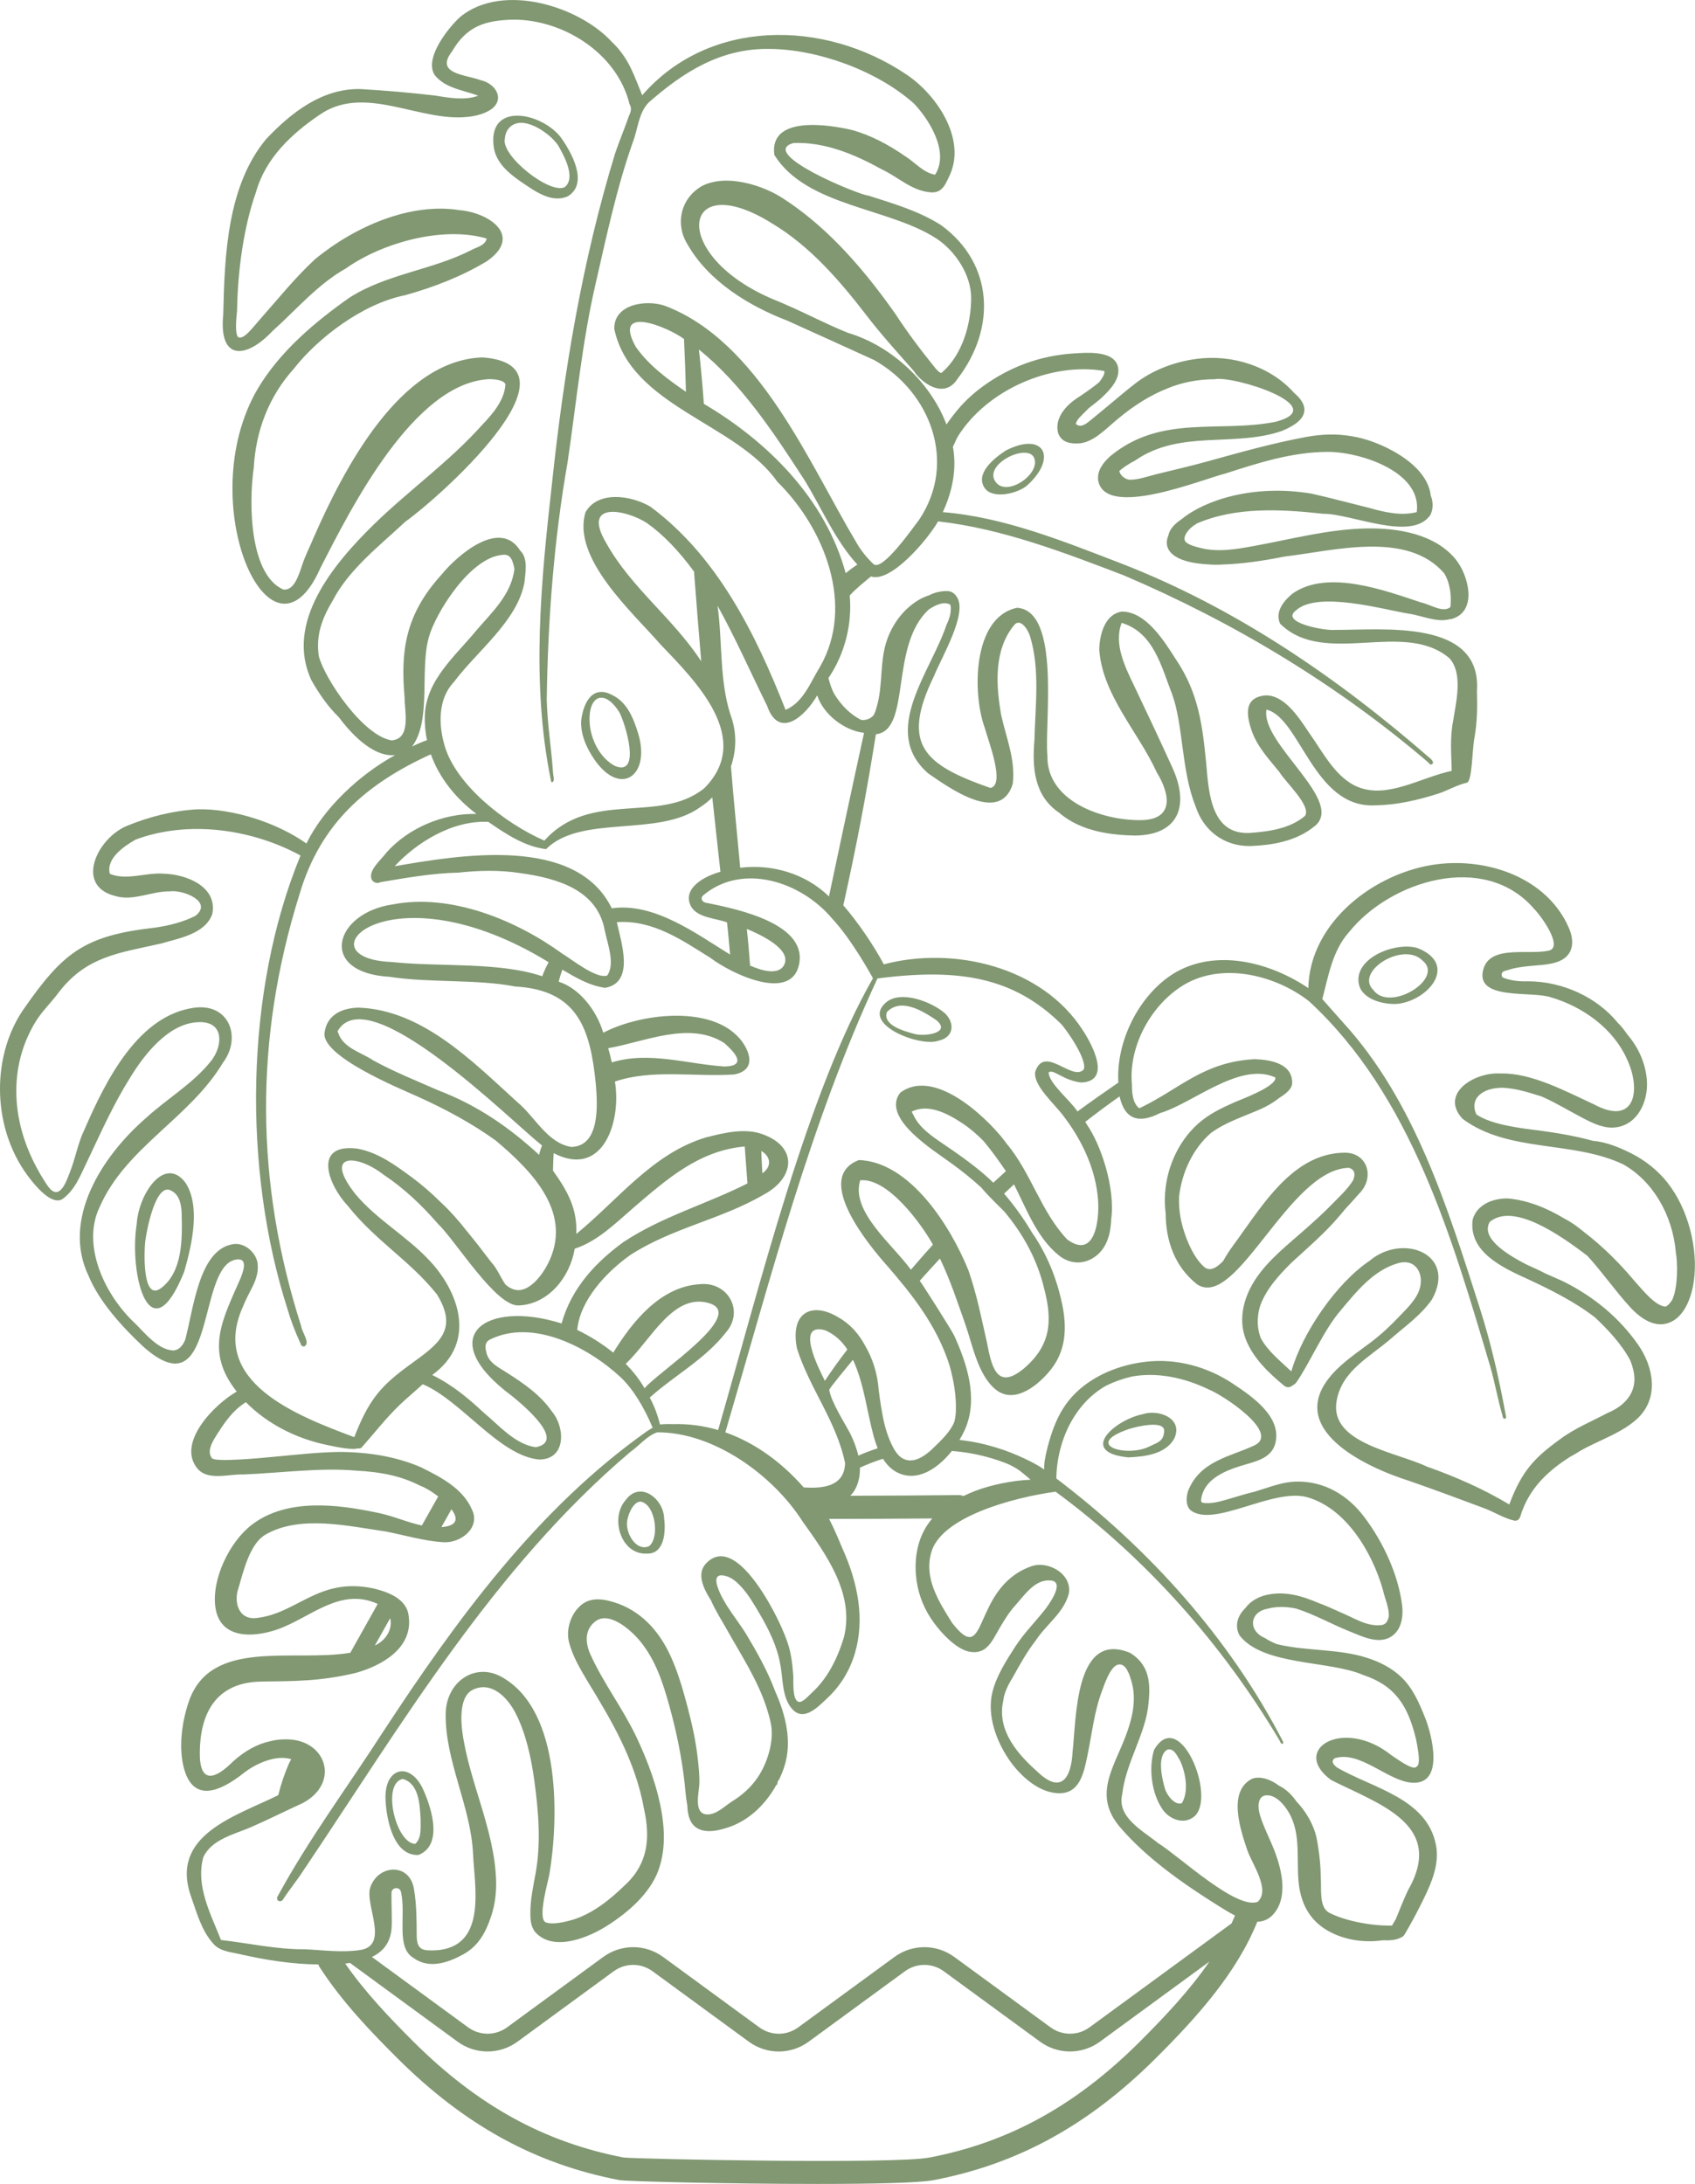
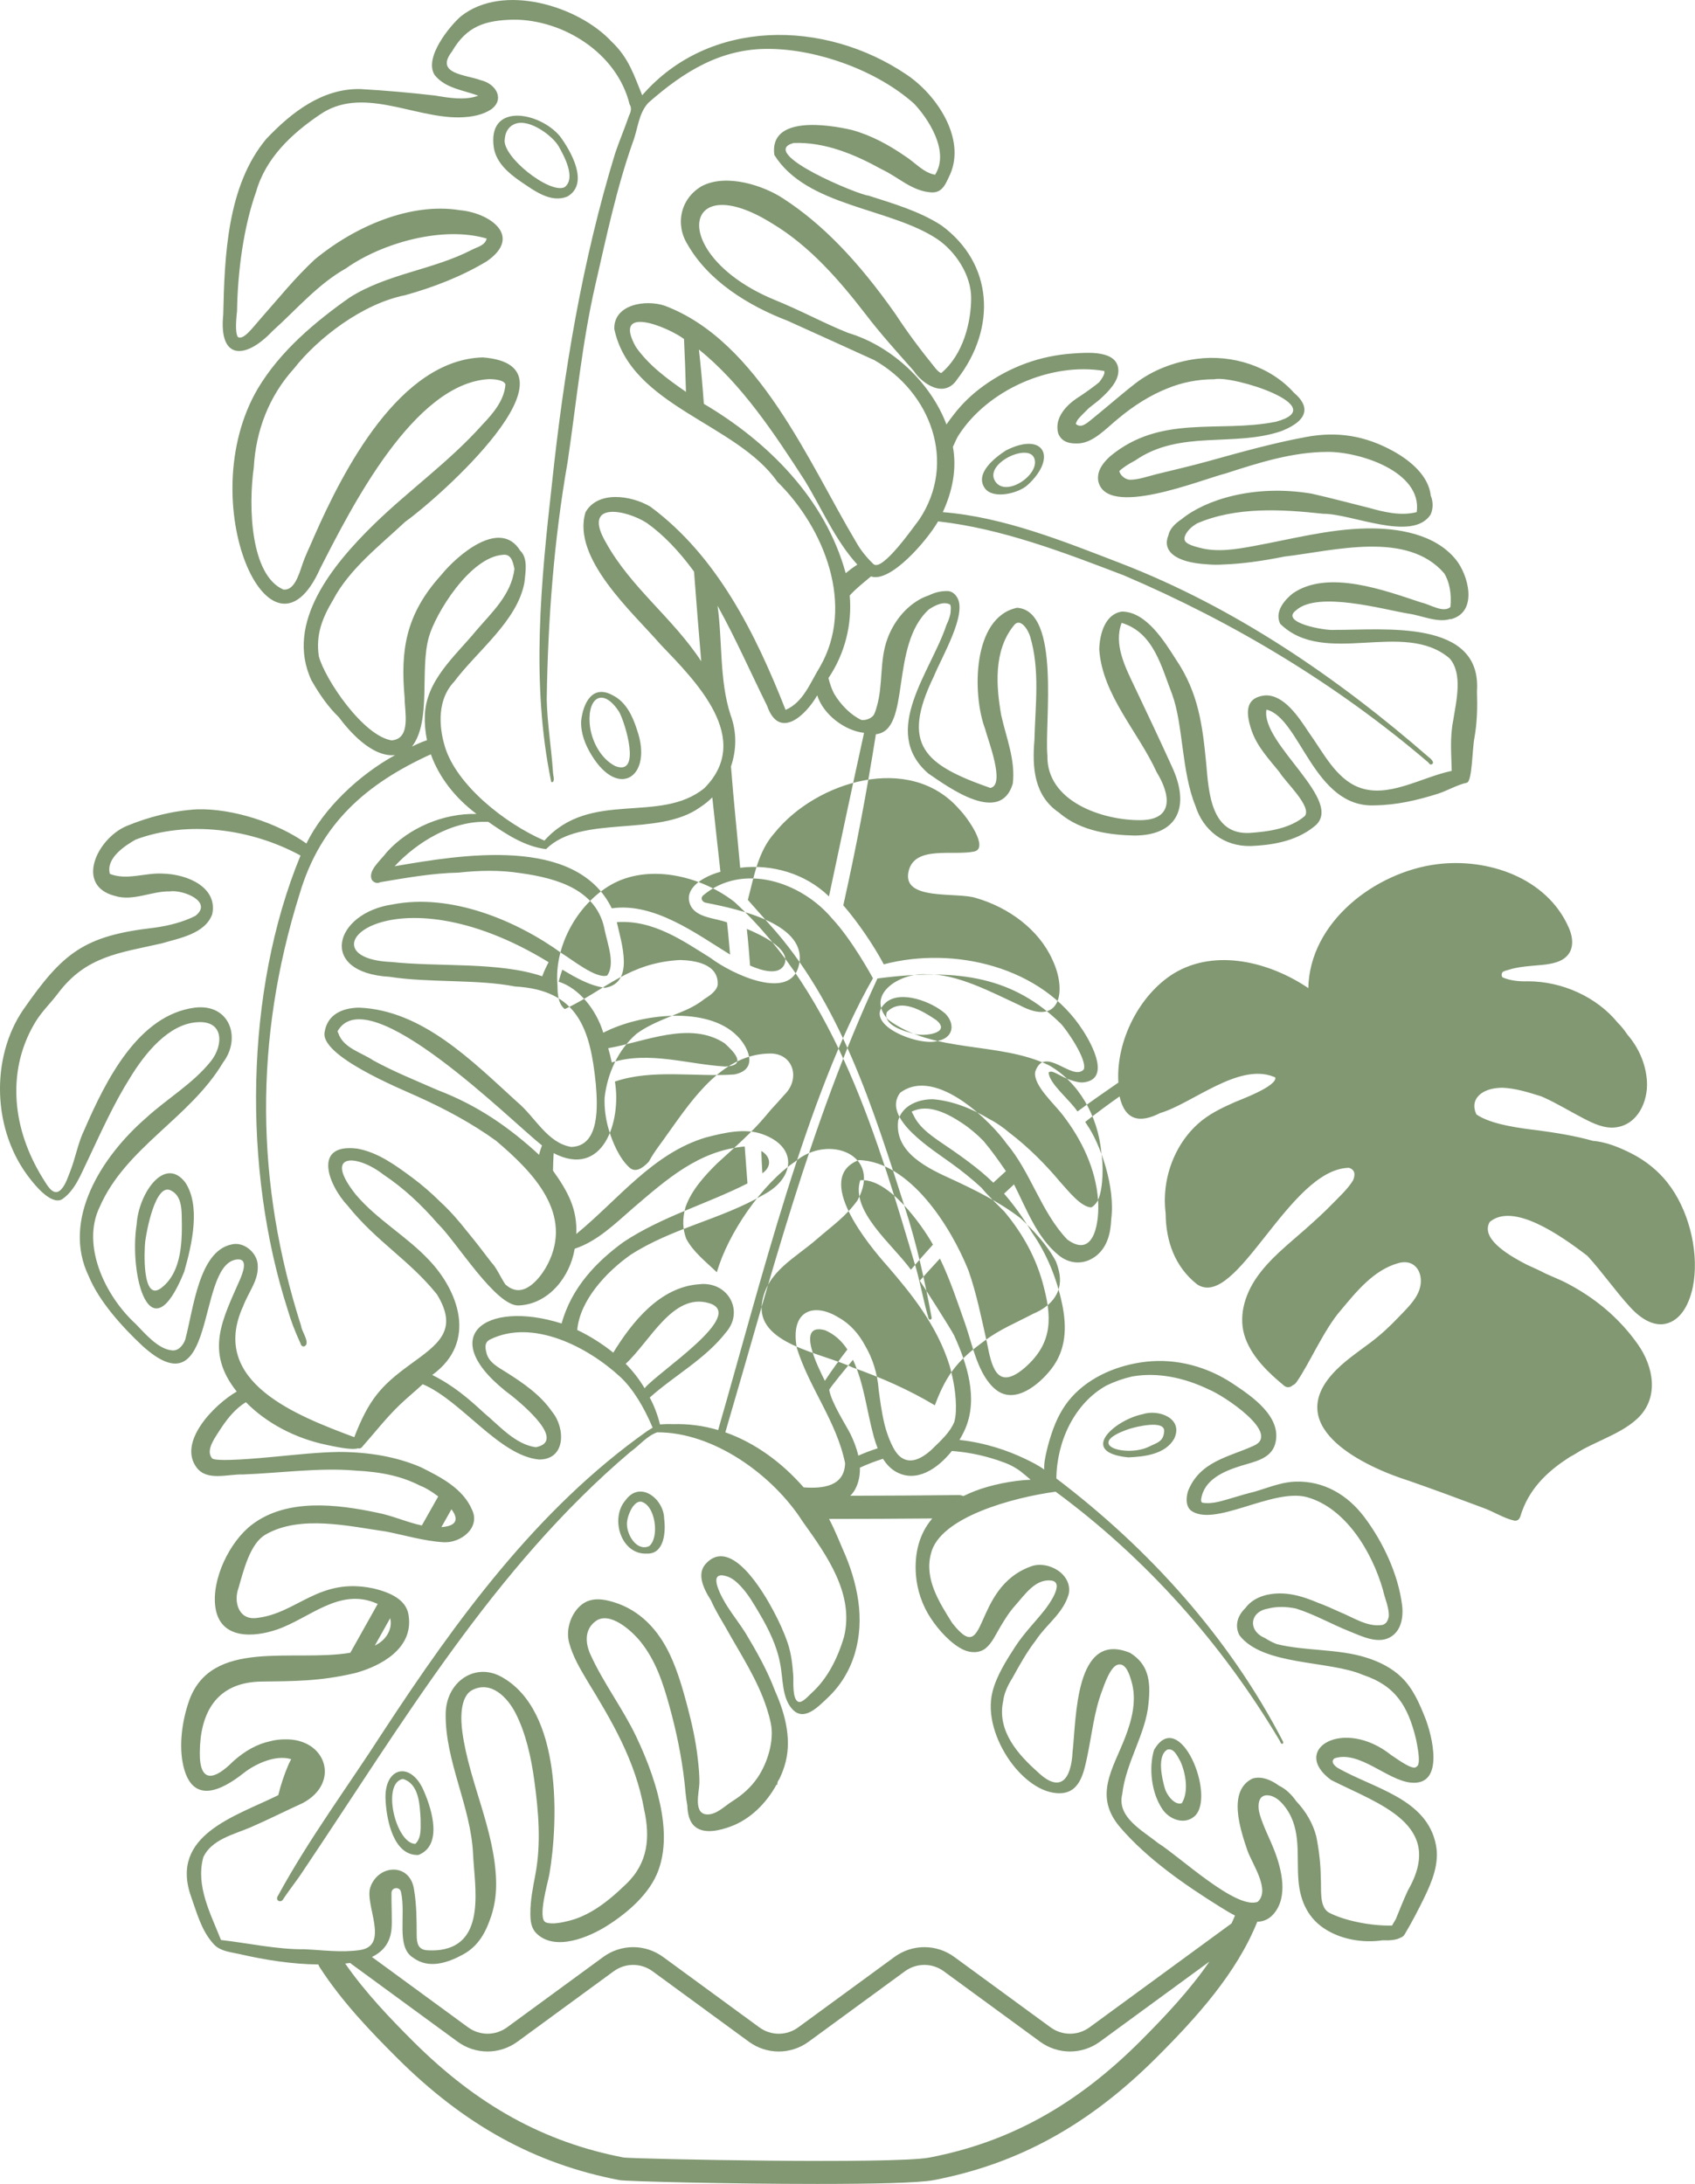
<svg xmlns="http://www.w3.org/2000/svg" id="Camada_2" data-name="Camada 2" viewBox="0 0 493.58 635.95">
  <defs>
    <style>
      .cls-1 {
        fill: #819872;
        stroke-width: 0px;
      }
    </style>
  </defs>
  <g id="Plantas_verde" data-name="Plantas verde">
-     <path id="_1_-_Costela_de_Adão" data-name="1 - Costela de Adão" class="cls-1" d="M257.88,292c-7.22,6.42,10.36,12.95,15.35,11.04,4.34-.89,4.98-4.83,2.1-7.84-3.79-3.44-13.1-7.11-17.45-3.21ZM266.11,301c-2.74-.73-9.11-2.45-7.87-6.28,4.07-4.31,10.41-.37,14.36,2.28,4.77,3.89-3.8,4.94-6.49,4ZM412.79,276.06c-6.51-1.97-18.94,3.03-17.03,10.75,1.05,4.24,7.26,5.81,11.27,5.48,9.06-1.06,17.63-11.51,5.76-16.24ZM399.91,288.26c-5.52-5.34,8.7-14.29,14.34-8.56,6.53,5.27-9.61,15.18-14.34,8.56ZM485.66,344.47c-2.81-3.57-6.43-6.49-10.47-8.55-3.34-1.7-7.4-3.44-11.3-3.72-5.4-1.53-10.99-2.38-15.95-3.06-4.64-.57-13.62-1.58-18.02-4.65-2-4.28,1.31-7.16,5.83-7.66.57-.06,1.13-.1,1.69-.11,3.83.14,7.72,1.36,11.39,2.52.28.12.57.25.85.37,3.88,1.77,7.52,4.01,11.3,5.97,2.95,1.53,6.17,3.13,9.61,2.67,6.35-.84,9.32-7.55,9-13.34-.29-5.09-2.42-9.88-5.71-13.68-.9-1.34-1.85-2.52-2.81-3.45-6.04-7.42-16.07-12.05-26.18-12.05-2.5.09-5.16-.19-7.39-1.16-.26-.44-.33-.92,0-1.45.23-.37,1.61-.67,2.04-.8,1.85-.6,3.82-.82,5.74-1.02,2.61-.28,5.42-.31,7.94-1.12,4.88-1.56,5.49-5.76,3.61-10.06-6.4-14.61-23.67-20.37-38.45-18.47-17.93,2.3-37.01,16.79-37.4,36.06-11.09-7.51-26.93-11.67-39.14-4.29-10.12,6.23-16.92,19.78-16.17,31.8-4.01,2.75-8,5.54-11.91,8.42-2.09-3.27-8.37-8.18-8.39-11.41.88-.51,1.55,0,3.8,1.12,1.64.92,4.35,1.84,5.95,1.84,8.52-.56,2.94-10.98.29-15.05-11.98-18.82-37.87-24.69-58.05-19.35-2.92-5.5-7.6-12.37-11.79-17.18,3.86-17.39,6.69-32.24,9.49-49.82,10.41-1.09,3.87-25.84,15.44-36.35,1.95-1.31,4.42-2.44,6.2-1.38.1.26.16.56.18.89-.02.27-.02.54-.04.8-.02.25-.04.5-.05.75-.18,1.06-.59,2.27-1.19,3.48-4.51,13.65-19.39,30.9-5.33,43.2,6.05,4.15,21.03,15.08,24.65,3.02.84-6.95-1.93-13.4-3.38-20.01-1.44-8.25-2.31-18.69,3.7-26.08,1.85-2.44,4.18,1.3,4.72,3.19,2.93,9.69,1.51,20.16,1.27,30.13-.69,8.06-.13,16.29,7.2,21.22,6.5,5.64,15.61,6.49,21.91,6.64,12.91-.04,16.27-8.73,10.86-20.21-3.53-7.77-7.18-15.5-10.85-23.2-2.65-5.55-6.11-12.29-3.73-18.52,9.37,2.82,11.57,12.81,14.71,20.8,3.25,8.91,2.69,22.45,6.77,32.46,2.26,7.2,8.37,11.92,16.18,11.72,5.29-.23,12.77-1.07,18.43-5.69,9.38-7.21-15.67-24.05-13.92-34.03,9.85,2.39,13.73,28.7,31.53,27.88,6.41-.09,12.46-1.5,18.41-3.39,2.49-.77,5.8-2.68,8.39-3.19,1.62-.32,1.56-9.78,2.25-13.18.79-4.52.87-8.82.72-13.49,1.44-21.13-27.3-17.77-41.46-17.84-2.6.3-16.14-2.08-11.2-5.71,6.31-5.73,25.68-.16,32.74.98,3.87.53,8.35,2.74,12.12,1.57.14.03.29.03.45-.02,7.71-2.25,4.83-12.85,1.18-17.33-6.09-7.47-16.93-9.2-26.02-9.03-11.07.21-21.91,3.13-32.74,5.11-5.13.94-10.69,1.91-15.83.51-1.04-.28-3.75-.9-4.29-2.06-.55-1.18.87-2.93,1.64-3.63.58-.54,1.22-.99,1.88-1.39,11.37-4.9,24.57-4.15,36.76-2.81,8.26-.06,25.87,8.29,31.23.3.81-1.67.83-3.79.09-5.56-.61-5.74-5.84-10.17-10.93-12.98-8.13-4.48-16.18-5.82-25.29-4.14-9.77,1.8-19.35,4.51-28.92,7.16-4.9,1.36-9.84,2.47-14.77,3.7-2.43.6-5.08,1.58-7.6,1.61-1.31.02-2.95-1.19-3.18-2.55.98-.91,2.48-1.94,4.63-3.07,13.06-9.06,28.79-3.77,42.69-8.59,8.41-3.4,7.76-7.55,3.58-11.07-6.92-7.78-18.06-11.28-28.36-9.92-6.37.84-12.77,3.2-17.87,7.15-2.78,2.15-5.45,4.45-8.16,6.69-1.52,1.26-3.02,2.53-4.56,3.77-1.52,1.23-3.13,2.68-4.64,1.32.13-.44.34-.87.62-1.3.85-.99,1.99-2.12,3.23-3.32,1.27-1.03,2.54-1.95,3.33-2.67,2.21-2.03,5.35-5.06,5.23-8.34-.21-5.96-9.18-5.12-13.12-4.87-9.59.62-18.47,3.87-26.25,9.51-3.27,2.37-6.15,5.13-8.61,8.34-.65.84-1.39,1.8-2.08,2.83-4.49-11.93-15.63-22.77-28.61-26.66-7.19-2.86-13.71-6.52-21.81-9.78-30.52-12.84-26.93-38.74-.27-22.05,10.91,6.55,19.5,16.48,27.14,26.37,4.35,5.72,9.26,11.11,14.03,16.53,2.25,3.49,8.85,8.36,12.71,2.33,11.41-14.81,10.51-33.59-4.68-44.73-6.5-4.18-13.99-6.32-21.24-8.66-2.68-.12-32.52-12.42-21.78-15.31,9.05-.36,17.79,3.3,25.64,7.65,4.9,2.29,8.78,6.35,14.44,6.73,3.46.2,4.3-2.85,5.53-5.32,4.51-10.42-3.88-23.06-12.73-28.99-23.91-16.13-57.48-16.43-76.97,6.03-2.29-5.5-3.79-10.8-8.94-15.65-9.57-10.31-31.55-17.16-43.89-7.31-3.04,2.63-10.79,11.9-7.65,17,3.09,3.97,8.4,4.44,12.74,6.08-3.82,1.45-8.56.64-12.58-.04-7.24-.83-14.51-1.48-21.77-1.89-11.1-.22-20.12,6.87-27.35,14.49-11.4,13.61-12.18,34-12.56,51.19-1.36,13.45,6.6,13,14.33,4.8,6.93-6.21,13.18-13.64,21.38-18.25,10.56-7.47,28.26-12.45,41.01-8.7-.51,2.09-2.75,2.42-4.41,3.32-11.38,5.86-24.6,6.92-35.52,13.86-10.01,7.06-20.22,15.58-26.77,26.59-19.23,32.93,3.8,84.67,18.2,52.31,8.97-17.55,27.29-54.11,49.27-55.15,1.09,0,4.26.17,4.69,1.54-.32,4.59-3.6,8.46-6.67,11.67-9.7,10.88-21.39,19.07-31.75,29.2-11.64,11.41-25.94,28.48-18.07,45.31,2.5,4.35,4.96,7.8,7.95,10.7,2.83,3.81,9.59,11.79,16.42,11.05-10.47,5.74-20.81,15.46-25.84,25.75-8.53-6.06-21.38-10.19-31.67-9.96-7.12.38-14.18,2.17-20.73,4.88-8.61,3.68-15.02,17.33-3.4,20.33,5.3,1.67,10.71-1.42,16.04-1.31,3.79-.56,12.72,3.01,7.41,7.14-3.36,1.71-7.63,2.87-12.03,3.45-20.43,2.35-26.54,7.27-38.09,23.88-9.54,13.98-9.12,35.31,2.15,49.41.99,1.25,5.85,7.52,9.11,5.81,3.88-2.6,5.57-7.43,7.55-11.43,3.79-8.05,7.7-16.72,12.37-24.09,4.29-7.03,11.14-15.52,19.42-16.07,7.96-.61,7.67,6.7,4.15,11.23-5.25,6.64-12.78,10.95-18.98,16.64-12.94,11.22-24.67,29.66-16.68,46.1,3.04,7.36,9.7,14.7,15.69,20.32,21.57,19.42,15.66-22.74,26.96-25.13,4.35-.92,1.89,4.43,1.5,5.5-5.17,11.85-10.45,21.11-1.06,32.88-6.49,3.72-17.35,14.72-11.63,22.19,3.03,3.96,9.1,1.8,13.4,1.95,10.63-.39,22.37-2.04,32.67-1.14,8.01.41,13.67,1.7,19.03,4.44,1.29.44,3.3,1.63,5.2,3.1-1.39,2.47-3,5.32-4.77,8.45-4.35-.91-8.46-2.85-13.05-3.73-11.64-2.45-26.25-4.27-36.46,3.52-6.47,4.94-11.8,15.9-10.6,24.09,1.36,9.28,11.01,8.81,17.97,6.41,9.53-3.29,18.17-12.34,29.02-7.56.09.04.17.09.26.13-2.68,4.77-5.37,9.57-7.96,14.2-16.7,2.82-40.66-4.37-47.04,14.22-1.93,5.62-2.97,12.84-1.58,18.76,2.61,11.14,10.85,7.36,17.53,2.07,3.33-2.64,9.37-5.49,13.87-4.05-.59,1.1-.68,1.31-.74,1.45-1.29,2.98-2.29,6.01-3.03,9.02-12.43,6.17-31.78,11.56-25.37,29.59,1.69,4.75,3,9.84,6.47,13.67.24.27.5.53.78.76,1.87,1.5,4.58,1.73,6.83,2.25,7.52,1.73,15.24,2.94,22.97,3.03.08.25.19.5.34.74,6.57,10.18,15.06,18.96,22.51,26.4,19.65,19.61,40.25,30.94,64.83,35.65,1.92.37,32.14,1.11,57.6,1.11,15.71,0,29.6-.28,33.9-1.11,24.58-4.71,45.18-16.04,64.83-35.65,11.75-11.72,23.4-24.63,29.4-39.59.17,0,.33,0,.49-.02,1.58-.15,3.07-.83,4.33-2.32,4.2-4.97,2.29-12.79.23-18.2-1.35-3.53-3.19-6.93-4.29-10.56-.7-2.31-.81-6.32,2.85-5.64,2.06.38,3.75,2.24,4.88,3.86,4.38,6.25,2.9,13.86,3.51,20.99.52,6.08,2.92,11.2,8.32,14.38,4.74,2.8,10.68,3.71,16.16,2.92,2.15.09,4.05-.1,5.19-.75.49-.15.95-.46,1.27-1.02,2.09-3.52,4-7.17,5.78-10.85,2.22-4.6,4.29-9.76,3.34-14.95-2.52-13.8-18.37-16.64-28.84-22.75-1.19-.9-1.76-1.84-.73-2.67,7.27-2.37,15.31,6.41,22.26,7.08,10,.97,6.08-13.99,4.14-18.85-1.69-4.23-3.5-8.49-6.81-11.74-2.84-2.79-6.49-4.6-10.25-5.79-8.37-2.66-17.69-1.87-26.18-3.96-1.18-.47-2.32-1.04-3.4-1.75-5.02-2.09-4.52-7.62.77-8.56,2.75-.72,5.52-.6,8.26-.04,5.37,1.69,10.33,4.55,15.55,6.63,3.41,1.36,8.03,3.7,11.64,1.84,3.45-1.77,4.13-5.93,3.7-9.43-1.12-9.02-5.56-18.45-10.99-25.66-4.86-6.46-11.76-10.58-20.03-10.34-3.3.1-6.54,1.22-9.65,2.22-.76.24-1.53.48-2.29.72-1.99.48-4.01,1.06-6.07,1.69-2.98.83-6.11,2.05-9.18,1.5-.26-.15-.34-.5-.32-.92.79-5.74,6.48-8.21,11.62-9.81,3.84-1.2,8.82-1.99,9.99-6.53,2.01-7.79-6.95-13.8-12.41-17.42-7.41-4.93-16.42-7.38-25.31-6.35-7.95.92-16.09,4.22-21.54,10.25-2.69,2.98-4.52,6.6-5.79,10.38-.59,1.76-1.12,3.54-1.53,5.35-.38,1.7-.84,3.64-.7,5.4-1.79-1.25-3.74-2.24-5.7-3.17-4.74-2.26-11.23-4.59-19-5.45.7-1.15,1.29-2.29,1.74-3.36,3.72-8.81.48-18.8-3.27-27.02-.72-1.59-9.96-16.04-10.03-15.96,1.94-2.18,3.9-4.33,5.88-6.47,2.97,6.16,5.11,12.67,7.38,19.11,2.11,5.99,3.67,14.88,8.91,19.07,5.62,4.49,12.72-1.64,16.13-6.01,4.36-5.59,4.57-12.22,3.16-18.94-1.57-7.46-4.43-14.57-8.78-20.81-2.48-4.19-5.3-8.06-8.12-11.32.96-.9,1.92-1.8,2.89-2.7,3.74,7.39,6.74,15.63,13.11,20.72,3.31,2.65,7.49,2.7,10.83.08,3.25-2.56,4.22-6.67,4.37-10.65,1.23-9.25-3.07-21.83-7.15-27.67-.14-.23-.27-.45-.41-.68,3.27-2.55,6.6-5.02,9.99-7.41,1.56,6.96,5.83,7.91,11.82,4.84,9.36-2.76,22.73-14.65,33.01-10.59.21.07.38.15.53.23.47,2.61-10.23,6.49-11.91,7.23-3.83,1.71-7.54,3.48-10.68,6.32-6,5.42-9.42,13.54-9.58,21.58-.03,1.43.05,2.95.23,4.5.06,7.97,2.64,15.47,9.18,20.63,11.56,7.51,26.73-33.69,44.23-33.95,1.68.58,1.91,1.87,1.16,3.65-1.56,2.57-4.19,4.94-5.93,6.75-2.56,2.65-5.33,5.13-8.09,7.58-4.92,4.36-10.25,8.48-14.03,13.93-3.58,5.15-5.54,11.78-3.25,17.85,2.11,5.59,6.75,9.99,11.25,13.7.85.7,1.88.46,2.47-.14.4-.14.77-.43,1.1-.9,3.69-5.2,8.03-15.4,12.94-20.97,4.54-5.44,9.56-11.7,16.7-13.69,5.34-1.49,7.66,3.48,6.12,7.84-1.08,3.07-3.86,5.61-6.05,7.92-2.48,2.62-5.14,5.08-8.02,7.26-3.93,2.98-8.14,5.72-11.41,9.46-13.84,15.82,9.83,26.91,22.53,30.91,7.24,2.52,14.45,5.2,21.59,7.87,3.09,1.11,5.96,3.04,9.16,3.74,1.64.05,1.66-1.61,2.12-2.73,2.71-7.43,8.11-12.09,13.91-15.83,1.42-.7,2.73-1.66,4.13-2.39,1.78-.94,3.6-1.78,5.42-2.64,3.53-1.68,7.17-3.41,10.07-6.09,6.49-6.01,4.84-15.13.18-21.72-5.54-7.83-12.69-13.69-21.18-18.03-1.05-.54-3.18-1.42-5.72-2.56-1.58-.84-3.44-1.67-5.34-2.53-6.75-3.44-13.42-8.02-10.87-12.48,6.8-5.69,20.27,3.61,28.45,9.88,4.32,4.7,8.01,10.1,12.47,14.96,2.96,3.23,7.43,6.45,11.96,4.23,4.16-2.04,5.97-7.62,6.56-11.86,1.32-9.48-1.69-21.04-7.62-28.56ZM254.21,284.84c-19.13,33.37-32.79,88.96-45.09,131.56-4.2-1.25-8.6-1.86-13.15-1.72-1.25-.05-2.5-.02-3.78.09-.67-2.71-1.71-5.49-2.99-7.84,7.27-6.49,16.14-11.18,22.23-19.01,5.36-6.19.55-14.85-7.69-13.99-11.68.73-19.85,11.3-25.16,19.93-3.16-2.55-6.83-4.86-10.49-6.61.77-8.6,8.39-16.82,15.48-21.84,12.26-7.92,26.28-10.27,38.73-17.51,9.11-4.81,10.19-13.86-.21-17.63-5.19-1.9-11.27-.42-16.51.92-15.51,4.61-25.68,18.25-37.77,28.12.33-7.16-2.33-12.22-6.78-18.45.03-1.62.09-3.3.19-5.09,14.46,7.48,19.78-9.38,17.84-20.84,10.79-3.71,23.4-1.29,34.73-2.07,7.64-1.48,3.64-8.62.82-11.28-8.65-8.7-28.11-6.51-38.94-.87-2.02-6.71-7.04-12.98-12.99-14.87.31-1.21.67-2.38,1.07-3.5,3.88,2.29,7.92,4.69,12.46,5.29,8.72-1.52,4.67-13.28,3.41-19.12,10.7-.76,19.53,5.62,27.24,10.39,6.51,4.9,23.19,12.63,25.74,2.3,2.97-12.01-17.2-16.4-26.86-18.3-1.15-.12-1.92-1.24-1.02-2.15,11.43-9.66,28.52-4.09,37.59,6.71,5.84,6.24,11.53,16.75,11.89,17.38ZM187.71,404.23c-1.64-2.75-3.41-4.99-5.51-7.12,7.2-6.67,13.74-20.71,24.21-17.68,11.32,3.27-14.8,20.03-18.71,24.8ZM149.14,406.52c3.07,2.51,15.93,13.15,6.86,14.88-6.01-.85-10.57-6.27-15-9.94-4.7-4.36-9.09-8.09-15.13-11.1,13.4-9.73,7.37-24.74-.91-33.43-6.58-7.03-15.17-11.76-21.39-19.14-9.7-12.25.39-11.76,8.04-5.81,6.04,4.02,11.16,8.88,15.86,14.3,5.41,5.18,17.04,24.42,23.73,23.83,8.55-.44,14.8-8.27,16.15-16.51,6.45-2.1,11.53-7.06,17.15-11.97,9.54-8.14,18.95-16.61,32.36-17.8.26,3.59.53,7.17.8,10.76-11.91,6.04-24.85,9.6-36.11,17.07-7.74,5.64-15.1,13.14-18.01,23.71-22.22-7.06-37.68,3.92-14.39,21.16ZM221.69,335.13c2.69,1.58,3.21,4.46.31,6.51-.15-2.17-.23-4.34-.31-6.51ZM177.11,305.21c10.67-1.84,23.77-8.06,33.89-1.44,2.69,2.43,6.79,6.59.09,6.77-10.84-.64-22.03-4.55-32.94-1.19-.29-1.36-.64-2.74-1.04-4.15ZM201.16,263.83c1.9,3.43,7.07,3.48,10.54,4.74.37,3.12.6,6.26.9,9.38-9.91-6.11-22.12-15.24-34.45-13.47-10.42-21.29-44.07-15.56-63.23-12.25,6.29-6.8,16.68-13.44,27.28-12.92,5.02,3.48,10.65,7.23,16.81,7.93,10.27-10.19,32.56-3.35,44.83-12.17,1.3-.84,2.5-1.81,3.58-2.89.76,7.22,1.58,14.45,2.37,21.67-4.26,1.11-11.25,4.62-8.62,9.98ZM217.47,270.48c4.16,1.71,12.91,5.88,10.95,10.3-1.52,3.42-6.71,1.83-10,.37-.28-3.56-.54-7.12-.95-10.66ZM241.4,261.03c-6.89-6.71-16.62-9.49-25.86-8.36-.87-9.83-1.93-19.65-2.68-29.49,1.61-4.83,1.77-9.92-.16-15.11-3.24-10.04-2.29-21.22-3.75-31.69,5.28,9.53,9.61,19.4,14.43,29.14,3.49,10.02,11.19,2.89,14.59-3.05,1.82,5.65,8.02,10.29,13.64,10.92-3.72,16.99-6.68,30.91-10.22,47.65ZM416.28,220.67c-26.81-23.37-56.7-43.83-90.04-56.7-16.55-6.37-34-13.44-51.7-14.84,2.85-6.18,4.11-12.69,2.94-19.04.49-.92.84-1.92,1.38-2.89.05-.09.11-.18.16-.27,8.46-13.4,27.03-21.58,42.54-18.91.12.4.03.93-.37,1.64-.32.57-.7,1.11-1.1,1.63-1.48,1.23-3.49,2.66-5.64,4.11-1.84,1.1-7.8,5.16-6.3,10.79,1.12,2.89,3.96,2.96,5.57,2.93,4.55.02,8.5-4.51,11.91-7.24,4.65-3.89,9.44-6.84,14.23-8.75,4.31-1.79,8.95-2.7,13.78-2.7,5.25-1.22,34.48,7.94,17.89,12.37-16.57,3.33-33.43-2.26-48.27,10.07-1.85,1.71-3.92,4.07-3.46,7.14,2.28,11.08,29.92-.35,37.16-2.17,9.5-3.08,19.38-6.23,29.55-6.26,9.26-.09,27.66,5.67,26.04,17.53-4.61,1.21-9.61-.02-14.03-1.27-5.53-1.36-11.04-2.86-16.62-4.11-16.75-2.8-30.97,1.83-37.79,7.42-1.99,1.32-3.52,2.91-3.86,4.69-1.78,4.2,1.32,7.92,11.35,8.48,1.61.15,3.27.14,4.94.03,4.71-.17,10.49-.88,17.48-2.29,14.53-1.71,35.69-7.61,46.51,4.85,1.55,2.47,2.21,5.97,1.83,9.84-2.1,1.85-6-.82-8.48-1.31-10.32-3.4-27.15-9.78-37.43-2.65-1.73,1.38-5.52,4.97-3.67,8.83,12.94,12.76,36.01-1.35,49.35,10.09,3.9,4.51,1.94,12.36,1.01,18.26-.95,4.82-.52,9.65-.4,14.49-8.92,1.87-18.5,8.11-27.11,4.77-6.71-2.6-10.4-10.29-14.54-16.02-2.9-4.4-7.17-10.93-12.65-10.73-5.13.53-6.17,3.94-3.93,10.35,1.62,4.66,5.07,8.27,8.09,12.02,1.54,2.69,9.45,9.92,7.39,12.74-4.37,3.7-10.44,4.53-16.01,4.94-11.38.62-12-11.83-12.73-20.2-1.08-10.97-2.19-20.53-8.84-30.35-3.32-5.19-8.65-13.9-15.7-13.9-4.75.65-6.5,6.23-6.61,11.05.91,13.27,11.37,23.96,16.73,35.73,3.95,6.42,5.16,13.88-4.73,13.95-11.14.08-27.38-5.47-27.1-18.81-.9-9.32,3.99-42.14-8.82-43.03-13.09,2.72-13.1,25.25-9.32,35.26.75,3.03,6.06,16.42,1.51,17.2-19.15-6.72-26.16-12.49-16.44-32.48,2.32-5.72,9.89-18.34,6.72-23.1-.66-1.09-1.69-1.74-2.77-1.75-1.94-.03-3.75.43-5.4,1.26-.75.24-1.47.53-2.12.87-4.69,2.44-8.15,6.87-9.95,11.78-2.37,6.46-1.19,13.38-3.12,19.85-.22.75-.56,2.04-1.06,2.58-.84.89-2.13,1.3-3.35,1.22-3.15-1.46-6.05-4.43-7.99-7.67-.72-1.4-1.23-2.88-1.64-4.56,4.76-7.05,6.93-15.6,6.19-24.04,1.75-1.96,4.08-3.77,6.19-5.55,5.73,1.98,16.47-10.65,19.54-16.03,18.63,2.1,36.71,9.07,54.11,15.73,32.05,13.68,62.12,31.8,88.63,54.45.23.29.46.67.89.61,1.13-.43.03-1.45-.48-1.95ZM246.26,166.89c-5.93-21.72-22.79-38.39-41.3-49.3-.38-5.28-.84-10.56-1.44-15.81,12.33,9.87,21.98,24.45,30.75,38.02,5.02,8.16,8.88,17.48,15.39,24.6-1.17.76-2.3,1.59-3.39,2.49ZM114.14,215.6c-8.44-1.26-19.64-18.05-21.31-24.56-.88-6.15.9-10.89,4.17-16.38,4.74-8.99,13.59-15.8,21.02-22.75,9.38-6.62,53.36-45.48,22.55-47.84-24.14.71-40.57,32.74-49.19,52.36-1.18,2.89-2.46,5.21-3.45,8.29-1.08,3.2-2.39,7.23-5.38,6.96-9.6-4.15-10.28-24.11-8.65-35.54.59-10.72,4.4-20.74,11.7-28.82,6.88-8.79,19.87-18.88,32.4-21.37,8.21-2.29,16.42-5.45,23.75-9.87,10.65-7.38.73-14.13-7.86-14.88-14.23-2.31-30.42,4.61-42.19,14.31-5.89,5.47-10.58,11.37-15.75,17.2-2.37,2.67-4.96,6.34-6.63,5.45-.68-.76-.77-3.33-.29-7.64.17-11.43,1.89-24.4,5.54-34.66,2.78-9.86,10.43-16.96,18.39-22.36,12.28-8.66,27.21.79,40.64.68,4.03-.05,7.11-.81,9.43-2.34,4.09-2.99,1.32-7.51-3.05-8.49-4.33-1.64-13.48-1.78-8.36-8.36,4.31-7.43,9.7-9.07,17.86-9.27,14.42-.06,30.2,9.67,33.85,24.64.71,1.08.36,2.3-.17,3.35-1.26,3.69-2.8,7.27-4.04,10.96-9.58,31.29-14.93,63.57-18.38,96.07-3.22,28.63-6.13,58.01-.32,86.47.03.23.08.6.39.54.9-.25.19-2.22.22-2.92-.48-7.07-1.66-14.06-1.82-21.15.33-23.14,2.08-46.35,6.08-69.16,2.56-17.31,4.19-34.75,8.13-51.83,3.19-13.87,6.12-27.9,10.87-41.32,1.47-3.81,1.62-8.37,4.53-11.46,10.17-8.95,21.11-15.9,35.3-15.67,14.06.13,31.27,6.31,42.03,15.92,3.86,4.02,10.57,13.82,6.14,20.72-3.46-.61-5.83-3.61-8.71-5.4-4.75-3.29-9.93-6.11-15.54-7.64-6.96-1.63-24.13-4.23-22.55,7.29,9.46,15.11,33.59,15.26,47.48,24.51,5.23,3.57,9.82,10.36,9.83,17.11-.02,7.24-2.37,16.53-8.68,21.85-.34,0-.79-.34-1.6-1.22-4.77-5.88-8.51-10.95-11.76-15.94-11.01-15.65-21.43-26.36-32.8-33.71-5.46-3.59-16.26-7.32-23.54-3.57-6.26,3.58-7.88,11.13-4.22,16.99,6.09,10.69,17.71,17.87,29.15,22.25,8.39,3.81,16.85,7.61,25.23,11.45,16.45,9.31,24.2,29.84,13.08,46.47-1.26,1.56-10.68,15.27-13.29,12.94-2.09-1.98-3.81-4.16-5.09-6.46-13.64-22.82-28.26-58.42-55.7-68.78-5.68-1.9-14.89-.36-14.7,6.77,4.79,22.58,35.56,27.41,47.45,44.45,13.67,13.4,22.77,36.07,12.41,53.99-2.75,4.44-4.81,10.29-9.98,12.47-8.75-22.22-19.92-44.78-39.37-59.17-5.71-3.37-15.33-4.68-18.89,1.62-4.07,13.38,13.69,29.12,21.83,38.48,10.3,10.76,27.11,27.44,12.77,41.87-13.02,10.59-33.13.28-46.57,15.26-11.64-5.04-25.62-16.25-28.98-27.37-1.12-3.65-3.09-12.8,2.71-18.91,6.7-8.95,18.38-17.65,20.45-28.84.27-2.77,1.16-7.08-1.24-9.32-5.84-9.47-18.34,1.36-22.96,7.07-10.52,11.6-11.89,22.14-10.69,35.68-.03,3.94,2,11.95-3.67,12.5ZM199.75,114.1c-5.41-3.74-10.84-7.71-14.61-13.11-7.01-12.61,9.55-5.67,14.04-2.28.25,5.13.43,10.26.57,15.39ZM204.2,192.56c-8.21-12.57-20.36-21.34-27.66-34.42-7.37-12.46,5.89-9.72,11.83-5.85,4.71,3.33,9.33,8.12,13.73,14.14.64,8.72,1.37,17.43,2.1,26.14ZM124.33,215.53c-1.54.52-3.02,1.19-4.36,1.86,5.77-7.58,2.18-22.39,4.93-31.93,1.83-6.64,11.91-23.26,21.55-23.91,2.21-.27,2.85,1.57,3.35,4.09-.87,7.54-6.72,12.8-11.11,17.96-6.09,7.42-14.65,14.42-14.98,24.78-.08,2.42.14,4.81.63,7.16ZM70.75,380.47c1.8-4.73,4.7-7.71,4.28-12.42-.3-3.35-4.05-6.64-7.68-5.68-9.44,2.04-10.99,18.64-13.41,27.7-.57,1.53-1.93,3.39-3.9,3.12-4.04-.38-7.8-4.9-10.54-7.7-9.05-8.31-15.84-23-10.48-34.04,7.58-17.38,26.25-25.85,35.91-42.04,5.44-7.17,1.95-17.25-8.2-16.01-16.33,2.12-25.79,20.85-32.14,35.51-1.9,3.85-2.62,8.39-4.23,12.39-.67,1.66-1.51,4.4-3.07,5.48-1.98,1.38-3.68-1.9-4.6-3.32-.73-1.13-1.39-2.3-2.02-3.48-1.86-3.47-3.36-7.14-4.39-10.94-1.96-7.28-2.12-15.03,0-22.3.93-3.19,2.28-6.25,3.99-9.09,1.89-3.14,4.46-5.53,6.62-8.41,8.15-10.87,17.89-11.75,30.16-14.54,4.95-1.49,12.67-2.73,14.75-8.51,1.63-7.65-6.89-11.67-14.54-11.82-5.06-.27-10.4,2.04-15.27.08-1.22-4.57,4.38-8.21,7.52-9.99,15.2-5.68,33.75-3.14,48,4.65-16.29,39.49-16.83,91.5-3.77,132.13.98,3.31,1.96,5.98,3.8,10.02.13.54.54.87,1.03.78,1.98-.82-.72-4.27-.87-5.9-13.32-41.57-13.78-83.37-.46-125.84,6.11-20.66,19.59-32.17,38.22-40.67,2.35,6.57,6.93,12.59,13.3,17.37-9.74-.23-19.8,4.1-26.12,11.12-1.9,2.53-5.59,5.39-4.36,8.07.53.82,1.62,1.17,2.45.68,7.4-1.24,15.15-2.63,22.72-2.78,6.19-.67,12.14-.78,18,.13,11.23,1.53,22.62,5.07,24.68,16.85.87,4.03,3.02,9.62.69,12.98-3.19,1.06-10.2-4.63-13.12-6.39-13.34-9.69-32.4-17.61-49.33-14.32-17.12,2.47-21.95,19.88-.94,21.08,11.5,1.8,25.47.65,36.56,2.82,18.3,1.02,21.92,12.39,23.51,28.43.51,6.13,1.25,18.06-7.15,18.29-7-1.13-10.59-8.84-15.74-13.08-13.15-11.97-27.67-26.78-46.1-27.48-5.13.09-9.18,2.19-9.97,7.04-1.53,6.95,21.85,16.48,26.96,18.8,8,3.6,15.81,7.77,22.91,12.89,10.97,9.27,22.61,21.34,15.06,36.01-1.53,2.98-5.13,7.92-9,7.49-1.23-.14-2.31-.75-3.3-1.62-1.45-2.12-2.52-4.85-4.13-6.49-2.21-2.92-4.53-5.94-6.99-8.92-2.41-3.07-5.01-6.06-7.81-8.63-2.53-2.5-5.23-4.88-8.14-7.04-4.9-3.62-9.96-7.36-16-8.47-13.13-1.68-8.62,10.47-2.83,16.64,8.34,10.44,17.93,15.76,25.97,25.79,6.41,10.49.35,14.5-7.9,20.49-8.55,6.21-11.96,10.25-16.18,21.09-16.6-6.23-42.36-15.98-32.41-38.03ZM159.76,280.16c-.73,1.36-1.36,2.73-1.86,4.11-12.68-4.28-29.94-2.66-43.88-4.16-27.19-1.09-.59-28.31,45.74.06ZM157.83,333.53c-.38.96-.66,1.85-.84,2.74-8.65-7.97-17.87-14.4-29.47-18.83-6.35-2.79-12.73-5.33-18.82-8.67-3.54-2.38-8.75-3.57-10.21-8-.07-.16-.14-.31-.21-.47,8.8-15.74,50.58,26.17,59.55,33.23ZM113.62,471.18c.72,2.86-.89,6.15-4.19,7.83-.09.04-.18.08-.27.12,1.48-2.63,2.97-5.29,4.46-7.95ZM88.52,567.58c-7.86.07-16.29-1.8-24.17-2.7-2.98-7.56-7.46-15.79-5.13-24.15,2.41-5.07,8.63-6.51,13.59-8.59,5.32-2.3,10.12-4.75,15.33-7.12,11.12-5.89,6.88-18.89-5.23-18.56-1.47,0-2.95.19-4.29.56-3.63.77-7.25,2.73-10.72,5.84-5.37,5.42-9.84,6.62-9.72-2.65.1-11.14,4.56-20.41,18-20.58,9.3-.12,16.95-.06,27.09-2.44.07-.02.15-.04.22-.06.24-.03.46-.1.68-.19,6.28-1.82,16.27-6.7,14.83-16.47-.46-3.85-3.84-6.46-10.33-7.97-16-3.36-22.08,7.41-34.13,8.64-5.17.53-6.54-4.88-5.08-8.78,1.5-5.21,3.38-12.94,7.85-15.52,10.12-5.85,24.38-2.42,35.12-.89,4.96.95,11.14,2.8,16.73,3.11,5.05.29,10.79-4.22,8.31-9.42-2.66-6.28-9.17-9.55-14.91-12.42-7.02-3.02-15.01-4.43-23.85-4.45-6.2.1-12.29.79-18.56,1.38-4.25.4-17.47,1.66-18.43.45-2-2.5,1.14-6.29,2.87-9.08,1.92-2.82,4.04-5.4,7.01-7.24,6.05,6.16,14.47,10.56,23.49,12.43,2.39.5,7.18,1.59,9.17,1.01.38.11.8.04,1.13-.34,3.68-4.15,6.95-8.41,10.97-12.28,2.09-2.01,4.5-3.97,6.74-6.05,11.32,4.78,22.28,20.87,33.91,21.93,7.87-.01,7.6-9.28,3.78-13.89-3.42-4.97-8.44-8.38-13.28-11.45-2.38-1.52-5.26-2.9-5.88-5.84-.53-1.96-.24-3.06.97-3.72,12.51-6.27,28.66,2.16,38.09,10.91,3.58,3.36,6.83,8.66,9.36,14.72-.06.06-1.3.78-1.59.99-32.07,22.65-55.69,55.16-76.99,87.69-10.2,15.85-21.5,31.01-30.52,47.6-.19.32-.36.64-.24,1.02.23.73,1.26.76,1.65.15,1.88-2.9,4.09-5.56,5.96-8.46,28.74-42.73,55.48-88.23,95.22-121.92,2.59-1.82,4.83-4.69,7.83-5.72,16.36-.09,33.66,12.36,42.35,25.96,7.07,9.88,15.08,21.09,12.07,33.55-1.93,6.53-4.94,12.25-9.27,16.22-.81.68-2.83,3.17-4.01,2.74-1.89-.7-1.4-6.04-1.51-7.57-.23-3.22-.58-6.47-1.62-9.54-1.11-3.27-2.59-6.43-4.21-9.47-2.72-5.09-12.25-21.71-19.64-13.63-2.6,2.84-.92,6.89,1.5,10.66,1.38,3.15,3.33,6.18,4.28,7.88,4.29,7.73,9.32,15.2,12.02,23.69.42,1.33.81,2.71,1.1,4.1,1.13,5.14-.96,11.75-3.83,15.96-1.92,2.81-4.45,5.07-7.33,6.86-2.15,1.33-4.56,3.9-7.28,3.85-4.17-.07-2.43-6.35-2.34-8.88.08-2.36-.18-4.85-.44-7.2-.57-5.27-1.73-10.45-3.09-15.57-1.33-5.01-2.78-10.04-4.98-14.76-3.37-7.23-8.72-13.09-16.52-15.43-3.8-1.14-7.43-1.43-10.32,1.76-2.36,2.62-3.49,6.63-2.57,10.07,1.07,4.02,3.23,7.65,5.31,11.15,7.01,11.46,14.01,23.19,16.53,37.43,1.78,8.11,1.18,15.52-5.19,21.65-3.07,2.95-6.28,5.8-9.98,7.95-2.04,1.19-4.23,2.16-6.52,2.75-1.84.47-5.07,1.23-6.92.52-2.57-.99.67-11.93,1.02-14.02,2.51-14.76,3.99-47.75-14.08-57.55-7.61-4.13-15.95,1.47-16.12,10.78-.19,13.89,7.35,26.96,7.98,40.94.41,9.23,3.93,25.98-9.54,27.85-1.21.17-2.45.17-3.67.12-2.83-.11-3.2-2.05-3.21-4.53-.01-4.28-.03-8.68-.75-13.02-1.07-8.05-10.46-7.55-12.76-.77-1.71,5.03,5.78,16.97-3.02,18.25-5.44.79-10.83,0-16.28-.24ZM128.54,444.65c1.04-1.85,2.02-3.59,2.92-5.18,1.88,2.48,1.99,4.77-2.7,5.17-.08,0-.15,0-.23.01ZM331.98,594.42c-18.66,18.62-38.15,29.36-61.34,33.81-10.26,1.97-84.97.44-89.04-.01-23.16-4.46-42.63-15.2-61.27-33.8-6.54-6.53-13.87-14.13-19.81-22.68.49-.05.98-.11,1.46-.18.08.08.16.16.25.23l31.01,22.69c5.22,3.82,12.24,3.82,17.46,0l27.99-20.48c3.4-2.49,7.96-2.49,11.36,0l27.99,20.48c2.61,1.91,5.67,2.87,8.73,2.87,3.06,0,6.12-.96,8.73-2.87l27.99-20.48c3.4-2.49,7.96-2.49,11.36,0l28,20.48c5.22,3.82,12.24,3.82,17.46,0l31.87-23.31c-5.7,8.29-12.93,15.99-20.21,23.26ZM358.6,560.07l-41.33,30.24c-3.4,2.48-7.96,2.48-11.36,0l-28-20.48c-5.22-3.82-12.24-3.82-17.46,0l-27.99,20.48c-3.4,2.49-7.96,2.49-11.36,0l-27.99-20.48c-5.22-3.82-12.24-3.82-17.46,0l-27.99,20.48c-3.4,2.48-7.96,2.48-11.36,0l-28-20.49c3.02-1.45,5.28-3.88,5.7-8.05.24-2.39-.07-7.73,0-10.63.04-1.65,2.4-1.88,2.76-.27,1.55,6.84-1.54,16.03,3.55,19.17,4.53,3.36,10.05,1.51,14.52-.94,4.55-2.48,6.67-6.52,8.24-11.28,1.07-3.26,1.5-6.78,1.39-10.31-.48-14.88-7.79-28.52-9.81-43.07-.49-3.51-.87-10.45,2.95-12.38,5.45-2.74,10.17,2.19,12.5,6.71,3.04,5.89,4.59,13.09,5.48,19.61,1.24,9.11,2.03,18.27.33,27.38-.71,3.81-1.49,7.54-1.47,11.43.01,2.18.21,4.29,1.89,5.88,5.45,5.15,15.17,1,20.46-2.34,5.99-3.79,12.45-9.32,14.94-16.15,2.56-7.02,1.66-14.9-.15-21.98-1-3.92-2.34-7.74-3.88-11.47-.76-1.83-1.57-3.65-2.42-5.44-3.94-8.27-9.59-15.62-13.36-23.97-1.5-3.34-1.76-7.24,1.52-9.67,4.16-3.08,10.61,2.92,13.02,5.89,4.49,5.53,6.61,12.11,8.48,18.87,2,7.24,3.53,14.61,4.38,22.07.24,2.09.38,4.55.82,6.79.08,2.42.58,4.96,2.43,6.35,2.75,2.07,7.12.93,10.07-.14,5.8-2.09,10.47-6.77,13.46-12.21.08,0,.17,0,.25,0-.02-.59.16-1.16.56-1.59.58-1.21,1.08-2.44,1.48-3.69,2.35-7.23.42-15.02-2.69-22-2.26-6.06-5.53-11.75-8.33-16.43-1.73-2.86-3.83-5.47-5.62-8.29-1.18-1.86-6.42-10.69-.08-8.68,1.54.49,2.84,1.63,3.93,2.78,2.27,2.38,3.92,5.28,5.58,8.09,2.62,4.44,5.08,9.42,5.99,14.54.91,4.28.42,10.07,3.71,13.44,3.38,3.47,7.52-1.04,10-3.35,7.9-7.35,10.53-17.91,9.04-28.37-.74-5.19-2.36-10.25-4.51-15.02-.53-1.17-2.25-5.57-4-8.83,10.26,0,20.32-.05,30.07-.13-3.83,4.47-5.23,10.21-4.77,16.35.34,4.53,1.85,8.97,4.37,12.76,2.2,3.32,5.79,7.39,9.45,9.11,2.08.98,4.69,1.06,6.54-.46,1.8-1.48,2.91-4,4.08-5.96,1.32-2.21,2.67-4.45,4.4-6.37,2.85-3.16,5.85-7.86,10.51-7.36,4.29.46-1,7.52-1.93,8.68-2.85,3.58-5.97,6.69-8.49,10.57-2.57,3.96-5.45,8.49-6.62,13.12-1.71,6.75,1.06,14.37,4.89,19.9,3.05,4.4,8.15,9.19,13.76,9.64,6.73.55,7.89-5.71,9-11,1.27-6.06,1.94-12.64,4.17-18.59.7-1.88,2.47-7.35,4.75-7.84,2.36-.52,3.37,3.14,3.88,4.84,1.62,5.45.18,11.15-1.8,16.3-3.61,9.33-9.35,17.09-1.44,26.29,7.83,9.12,18.75,16.69,28.92,23.03,1.31.82,2.85,1.78,4.48,2.61-.32.78-.66,1.55-1.02,2.32ZM307.44,434.38c26.36,19.42,48.37,44.18,65.09,72.28.29.34.36,1.2.93,1.1.26-.12.25-.4.16-.65-15.63-30.22-38.97-56.1-66.01-76.61.11-10.83,5.3-21.93,14.6-27.08,2.33-1.13,4.78-1.99,7.29-2.58.16-.03.31-.06.47-.09,6.86-1.15,14.53.19,22.16,3.89,3.99,1.59,21.22,12.83,12.87,16.36-6.98,3.22-15.65,4.43-19.08,13.24-.69,2.5-.43,4.35.77,5.51,6.79,5.2,23.73-6.46,33.81-3.84,11.26,3.08,19,15.8,22.23,27.09.37,2,1.97,5.49,1.65,7.87-.15.61-.38,1.16-.72,1.6-.26.28-.61.5-1.05.66-4.4.76-8.59-2.21-12.53-3.78-2.09-.97-4.13-1.87-6.2-2.63-4.8-2.05-9.75-3.51-15.01-2.33-2.45.55-4.8,1.85-6.26,3.89-2.18,2.1-3.18,5.03-1.68,7.88,6.84,8.93,26.11,7.26,35.97,11.53,9.4,3.12,13.1,8.99,15.43,18.67.88,4.26,1.09,6.68.54,7.71-.21.25-.46.44-.73.58-1.21.26-3.5-1.19-7.02-3.61-13.95-11.14-29.56-1.61-17.51,7.25,13.91,7.05,33.44,12.93,22.37,32.15-1.27,2.72-2.37,5.54-3.51,8.33-.37.64-.74,1.28-1.12,1.91-6.13.13-13.92-1.41-18.46-3.83-2.87-1.81-2.01-6.9-2.29-10.17-.02-3.67-.44-7.57-1.29-11.91-.94-3.7-2.96-7.26-5.82-10.27-1.34-1.92-3.04-3.6-5.01-4.53-2.3-1.69-5.09-2.89-7.73-2.11-7.36,3.54-3.6,14.76-1.55,20.84,1.35,3.96,6.83,11.54,3.05,15.06-6.26,2.42-22.91-13.34-29.07-17.13-4.41-3.6-12.07-7.48-10.38-14.27,1.04-9.22,6.92-17.61,7.65-26.47.72-6.65-.17-11.38-5.36-14.61-16.13-6.68-15.64,19.15-16.76,28.84-.4,7.74-3.41,12.34-10.24,5.76-5.27-4.7-11.89-11.7-9.97-20.55.25-2.21,1.28-4.52,2.76-6.86,2.02-3.66,4.11-7.44,6.71-10.79,3.2-4.84,7.98-7.87,9.6-13.47,1.26-5.77-5.95-10-11.01-8.1-17.37,6.28-12.34,30.01-22.93,16.43-3.77-6-8.11-12.8-6.18-20.08,2.41-10.73,24.17-16.48,36.35-18.12ZM288.26,424.47c1.53.44,3.04.95,4.53,1.52,1.25.48,2.47,1.12,3.6,1.86,1.19.78,3.7,3.01,3.73,3.01-5.24.19-11.71,1.53-16.3,3.32-1.11.43-2.2.92-3.28,1.44-.41-.18-.87-.29-1.35-.29h-.04c-10.16.11-20.74.18-31.56.2.58-.57,1.08-1.22,1.48-1.98,1.02-1.97,1.39-4.07,1.33-6.2,2.19-1.01,4.44-1.88,6.72-2.59,1,1.59,2.27,2.97,3.94,3.87,5.9,3.16,12-.99,16.12-6.14,3.75.28,7.47.94,11.09,1.99ZM248.39,395.94c3.28,7.11,4.01,15,6.08,22.47.3,1.08.67,2.2,1.11,3.3-1.91.61-3.79,1.32-5.64,2.14-.51-2.24-1.37-4.43-2.35-6.41-1.03-2.09-5.65-9.28-6.11-12.74-.05-.39,5.42-6.97,6.9-8.76ZM240.2,402.07c-1.9-3.82-8.68-17.13.09-14.73,2.83,1.23,4.89,3.21,6.46,5.6-2.29,2.96-4.49,6-6.55,9.13ZM265.25,369.71c-5.37-7.41-17.6-16.97-14.76-26.04,8.05-.79,17.82,12.72,21.18,18.74-2.18,2.4-4.32,4.84-6.42,7.31ZM289.25,344.37c-4.22-4.16-10.07-8.26-16-12.25-2.85-2.02-5.76-4.18-7.24-7.42-.21-.37-.39-.7-.53-1.01,4.83-2.45,10.52.57,14.74,3.37,2.22,1.47,4.26,3.21,6.14,5.13,2.38,2.8,4.5,5.82,6.56,8.82-1.23,1.11-2.45,2.23-3.67,3.36ZM319.75,349.44c.44,5.64-.85,17.4-8.96,11.48-7.65-8-10.57-19.54-17.73-28-3.75-5.39-20.28-22.72-30.94-14.73-5.63,7.38,9.89,16.83,14.88,20.51,3.07,2.21,6.01,4.58,8.77,7.11,2.02,2.44,4.43,4.66,6.67,6.95,5.41,6.45,9.53,13.83,11.58,22.28,2.6,9.86,1.88,16.9-6.02,23.56-7.9,6.45-9.31-1.06-10.63-7.79-1.6-7.09-2.95-13.96-5.35-20.87-5.12-12.74-17-31.67-31.91-32.16-13.4,5.13,2.84,24.76,8.39,30.96,6.53,7.61,14.27,16.88,18.04,28.97,1.2,4.35,1.98,8.78,1.8,13.29-.04,1.05-.2,2.05-.44,3-1.2,2.97-3.63,5.2-6.79,8.26-4.23,3.77-7.25,3.62-9.43,1.5-1.22-1.29-2.02-3.03-2.68-4.63-.56-1.37-1-2.77-1.38-4.19-.9-3.67-1.39-7.53-1.74-10.14-.37-5.05-1.87-9.42-3.96-12.97-1.84-3.47-4.47-6.42-7.76-8.22-7.01-4.36-14.16-2.25-12.13,8.89,3.67,11.73,11.54,21.29,14.06,33.54-.19,6.82-6.53,7.44-12.07,7.05-6.25-7.15-14.04-12.94-22.81-16.03,13.11-44.53,24.68-89.91,44.3-132.15,24.49-3.21,39.9.01,53.37,13.13,1.68,1.72,7.85,10.63,6.7,13.37-3.35,3.62-11.4-7.32-14.12.63-.72,3.92,5.55,9.33,8.13,12.79,5.44,7.08,9.5,15.57,10.16,24.57ZM487.03,378.32s-.05.1-.08.15c-.5.85-1.07,1.46-1.69,1.87-.1.04-.2.08-.31.11-3.05-.24-6.65-4.9-8.94-7.4-3.97-4.76-9.06-9.99-14.82-14.37-1.8-1.52-3.7-2.87-5.7-3.89-5.2-3.14-10.78-5.35-16.46-5.83-4.02-.08-8.94,1.62-10.2,6.18-1.22,9.47,8.82,14.02,16.14,17.34,5.95,2.78,13.34,6.37,19.42,11.07.12.11.25.22.37.33,3.04,2.88,7.52,7.47,10.02,12.35.33.83.6,1.69.81,2.57,1.53,6.03-1.97,10.35-7.44,12.61-4.71,2.5-9.64,4.49-13.98,7.74-7.4,5.38-11.04,9.19-14.67,18.92-7.59-4.55-15.64-8.08-23.96-11.02-9-4.28-28.38-6.81-26.34-19.01,1.49-8.97,9.61-12.82,15.92-18.33,4.68-4.04,8.45-6.62,11.8-11.23,7.52-13.37-8.44-19.54-18.08-11.38-9.58,6.41-19.58,20.88-22.81,32.23-3.13-2.99-6.91-5.92-8.93-9.78-.5-1.35-.81-2.8-.85-4.37-.04-1.71.21-3.32.67-4.86,1.68-4.83,5.54-9.09,9.04-12.54.06-.05.11-.1.16-.16,4.92-4.53,9.98-8.82,14.27-13.98.42-.51.87-1.04,1.33-1.59,1.36-1.46,2.7-2.94,4.01-4.44,4.72-4.65,2.55-12.03-4.18-11.97-13.65.08-22.29,12.78-29.48,22.86-2.14,3.14-4.03,5.29-5.87,8.65-1.88,2-3.93,3.24-5.64,1.68-2.96-2.7-4.91-7.35-6.03-11.1-.89-3.01-1.3-6.14-1.19-9.25.8-7.09,3.99-13.95,9.24-18.55,4.22-3.12,9.28-4.71,14.42-6.95,1.54-.67,3.68-1.82,5.47-3.27,2.11-1.28,3.61-2.65,3.8-4.1.29-6.09-6.65-7.07-10.9-7.2-14.84.75-21.71,8.54-33.04,14.02-.18.07-.42.21-.6.27-2.02-1.62-2.1-4.73-2.11-6.83-1.14-12.04,6.5-24.71,16.53-29.88,10.95-5.54,25.53-1.86,35.02,5.53,29.87,27.55,41.7,69.09,52.94,106.91,1.2,4.38,2.03,8.85,3.25,13.23.25.45.12,1.49.8,1.47.24-.08.45-.24.42-.53-1.98-10.76-4.36-21.45-7.72-31.87-9.29-28.97-18.84-60.09-39.71-82.94-1.39-1.52-5.45-6.17-6.1-6.89,1.8-6.77,2.95-14.14,7.83-19.55,12.01-14.92,39.4-23.47,53.81-6.75,2.18,2.18,8.69,11.28,4.25,12.22-6.15,1.3-17.11-1.77-19.03,5.52-2.38,9.05,14.07,6.15,19.63,8.03,9.6,2.79,18.27,9.26,22.16,17.88,4.33,9.06,2.49,19.8-9.55,13.31-8.19-3.78-18.28-9.23-27.11-8.98-7.56-.54-17.96,5.8-11.15,13.19,13.34,9.97,32.17,6.25,46.81,13.28,8.48,4.77,14.34,14.56,15.29,25.57.53,2.91.68,10.08-.99,13.72ZM185.52,212.59c-1.25-3.94-3.14-8.13-7.01-10.09-6.02-3.39-8.71,2.27-9.28,7.42-.16,3.53,1.19,6.95,3.01,9.92,7.95,13.12,17.95,6.16,13.28-7.25ZM180.32,207.33c1.69,3.07,6.59,18.78-1.17,15.73-4.37-2.22-7.1-7.65-7.44-12.47-.55-7.76,4.04-10.41,8.61-3.26ZM39.8,356.45c-2.29,14.73,3.88,38.51,13.84,13.85,2.35-8.24,4.78-19.18.34-25.96-6.03-7.94-13.62,3.18-14.18,12.11ZM46.98,375.01c-5.74,4.41-4.94-11.34-4.71-13.38.26-2.36,2.97-18.03,7.8-14.82,2.42,1.33,2.78,4.41,2.84,6.91.16,7,.29,16.51-5.93,21.29ZM332.71,411.79c-8.04,1.64-18.94,11.09-4.18,12.56,4.72-.18,10.85-.9,13.39-5.44,2.8-5.89-4.51-8.69-9.21-7.12ZM338.98,416.96c-.25,2.88-2.15,3.14-4.26,4.21-6.59,3.33-19.57-.44-6.01-5.06,1.95-.65,10.85-2.89,10.27.85ZM121.85,540.12c7.03-2.76,3.99-12.99,1.74-18.22-3.74-9.44-12.01-7.54-11.3,2.51.3,5.58,2.35,16.03,9.56,15.71ZM117.31,517.98c4.75,1.42,4.9,7.47,5.17,11.59-.04,2.45.41,5.48-1.55,7.33-5.71-.15-9.88-17.7-3.63-18.92ZM292.89,131.18c-3.29,2.14-9.13,6.73-6.1,10.99,2.39,3.31,9.78,1.5,12.43-.93,8.83-8.08,4.69-15.71-6.33-10.06ZM289.69,139.97c-2.91-5.07,9.62-10.99,11.45-6.63,2.01,4.77-8.46,11.86-11.45,6.63ZM347.83,528.87c6.45-5.74-4.36-32.16-11.78-19.32-1.59,5.29-.74,12.47,2.35,17.1,1.96,3.07,6.4,4.85,9.42,2.22ZM339.97,509.44c1.94-.52,2.96,2.09,3.76,3.42,1.56,3.48,2.48,8.82.42,12.18-2.07.76-4.37-2.38-4.9-4.14-.86-2.89-2.46-9.74.72-11.47ZM188.41,452.37c5.07.15,5.49-6.42,4.99-10.17-.09-5.76-7-11.22-11.21-5.41-4.64,5.22-1.41,16,6.23,15.58ZM186.59,437.23c4.33.88,5.54,10.62,2.39,13-3.61,1.5-6.38-3.25-6.41-6.37-.11-1.98,1.66-6.76,4.02-6.62ZM165.3,57.18c6.33-3.78.97-13.16-2.23-17.49-5.99-7.2-21.33-9.96-19.25,3.43.77,4.32,4.27,7.29,7.7,9.67,3.91,2.62,8.87,6.51,13.78,4.39ZM147.01,40.37c.23-3.23,2.78-5.14,5.95-4.49,3.34.55,7.77,3.71,9.6,6.52,1.68,2.93,5.25,9.41,1.88,12.09-4.3,2.2-18.63-9.14-17.43-14.12Z" />
+     <path id="_1_-_Costela_de_Adão" data-name="1 - Costela de Adão" class="cls-1" d="M257.88,292c-7.22,6.42,10.36,12.95,15.35,11.04,4.34-.89,4.98-4.83,2.1-7.84-3.79-3.44-13.1-7.11-17.45-3.21ZM266.11,301c-2.74-.73-9.11-2.45-7.87-6.28,4.07-4.31,10.41-.37,14.36,2.28,4.77,3.89-3.8,4.94-6.49,4ZM412.79,276.06c-6.51-1.97-18.94,3.03-17.03,10.75,1.05,4.24,7.26,5.81,11.27,5.48,9.06-1.06,17.63-11.51,5.76-16.24ZM399.91,288.26c-5.52-5.34,8.7-14.29,14.34-8.56,6.53,5.27-9.61,15.18-14.34,8.56ZM485.66,344.47c-2.81-3.57-6.43-6.49-10.47-8.55-3.34-1.7-7.4-3.44-11.3-3.72-5.4-1.53-10.99-2.38-15.95-3.06-4.64-.57-13.62-1.58-18.02-4.65-2-4.28,1.31-7.16,5.83-7.66.57-.06,1.13-.1,1.69-.11,3.83.14,7.72,1.36,11.39,2.52.28.12.57.25.85.37,3.88,1.77,7.52,4.01,11.3,5.97,2.95,1.53,6.17,3.13,9.61,2.67,6.35-.84,9.32-7.55,9-13.34-.29-5.09-2.42-9.88-5.71-13.68-.9-1.34-1.85-2.52-2.81-3.45-6.04-7.42-16.07-12.05-26.18-12.05-2.5.09-5.16-.19-7.39-1.16-.26-.44-.33-.92,0-1.45.23-.37,1.61-.67,2.04-.8,1.85-.6,3.82-.82,5.74-1.02,2.61-.28,5.42-.31,7.94-1.12,4.88-1.56,5.49-5.76,3.61-10.06-6.4-14.61-23.67-20.37-38.45-18.47-17.93,2.3-37.01,16.79-37.4,36.06-11.09-7.51-26.93-11.67-39.14-4.29-10.12,6.23-16.92,19.78-16.17,31.8-4.01,2.75-8,5.54-11.91,8.42-2.09-3.27-8.37-8.18-8.39-11.41.88-.51,1.55,0,3.8,1.12,1.64.92,4.35,1.84,5.95,1.84,8.52-.56,2.94-10.98.29-15.05-11.98-18.82-37.87-24.69-58.05-19.35-2.92-5.5-7.6-12.37-11.79-17.18,3.86-17.39,6.69-32.24,9.49-49.82,10.41-1.09,3.87-25.84,15.44-36.35,1.95-1.31,4.42-2.44,6.2-1.38.1.26.16.56.18.89-.02.27-.02.54-.04.8-.02.25-.04.5-.05.75-.18,1.06-.59,2.27-1.19,3.48-4.51,13.65-19.39,30.9-5.33,43.2,6.05,4.15,21.03,15.08,24.65,3.02.84-6.95-1.93-13.4-3.38-20.01-1.44-8.25-2.31-18.69,3.7-26.08,1.85-2.44,4.18,1.3,4.72,3.19,2.93,9.69,1.51,20.16,1.27,30.13-.69,8.06-.13,16.29,7.2,21.22,6.5,5.64,15.61,6.49,21.91,6.64,12.91-.04,16.27-8.73,10.86-20.21-3.53-7.77-7.18-15.5-10.85-23.2-2.65-5.55-6.11-12.29-3.73-18.52,9.37,2.82,11.57,12.81,14.71,20.8,3.25,8.91,2.69,22.45,6.77,32.46,2.26,7.2,8.37,11.92,16.18,11.72,5.29-.23,12.77-1.07,18.43-5.69,9.38-7.21-15.67-24.05-13.92-34.03,9.85,2.39,13.73,28.7,31.53,27.88,6.41-.09,12.46-1.5,18.41-3.39,2.49-.77,5.8-2.68,8.39-3.19,1.62-.32,1.56-9.78,2.25-13.18.79-4.52.87-8.82.72-13.49,1.44-21.13-27.3-17.77-41.46-17.84-2.6.3-16.14-2.08-11.2-5.71,6.31-5.73,25.68-.16,32.74.98,3.87.53,8.35,2.74,12.12,1.57.14.03.29.03.45-.02,7.71-2.25,4.83-12.85,1.18-17.33-6.09-7.47-16.93-9.2-26.02-9.03-11.07.21-21.91,3.13-32.74,5.11-5.13.94-10.69,1.91-15.83.51-1.04-.28-3.75-.9-4.29-2.06-.55-1.18.87-2.93,1.64-3.63.58-.54,1.22-.99,1.88-1.39,11.37-4.9,24.57-4.15,36.76-2.81,8.26-.06,25.87,8.29,31.23.3.81-1.67.83-3.79.09-5.56-.61-5.74-5.84-10.17-10.93-12.98-8.13-4.48-16.18-5.82-25.29-4.14-9.77,1.8-19.35,4.51-28.92,7.16-4.9,1.36-9.84,2.47-14.77,3.7-2.43.6-5.08,1.58-7.6,1.61-1.31.02-2.95-1.19-3.18-2.55.98-.91,2.48-1.94,4.63-3.07,13.06-9.06,28.79-3.77,42.69-8.59,8.41-3.4,7.76-7.55,3.58-11.07-6.92-7.78-18.06-11.28-28.36-9.92-6.37.84-12.77,3.2-17.87,7.15-2.78,2.15-5.45,4.45-8.16,6.69-1.52,1.26-3.02,2.53-4.56,3.77-1.52,1.23-3.13,2.68-4.64,1.32.13-.44.34-.87.62-1.3.85-.99,1.99-2.12,3.23-3.32,1.27-1.03,2.54-1.95,3.33-2.67,2.21-2.03,5.35-5.06,5.23-8.34-.21-5.96-9.18-5.12-13.12-4.87-9.59.62-18.47,3.87-26.25,9.51-3.27,2.37-6.15,5.13-8.61,8.34-.65.84-1.39,1.8-2.08,2.83-4.49-11.93-15.63-22.77-28.61-26.66-7.19-2.86-13.71-6.52-21.81-9.78-30.52-12.84-26.93-38.74-.27-22.05,10.91,6.55,19.5,16.48,27.14,26.37,4.35,5.72,9.26,11.11,14.03,16.53,2.25,3.49,8.85,8.36,12.71,2.33,11.41-14.81,10.51-33.59-4.68-44.73-6.5-4.18-13.99-6.32-21.24-8.66-2.68-.12-32.52-12.42-21.78-15.31,9.05-.36,17.79,3.3,25.64,7.65,4.9,2.29,8.78,6.35,14.44,6.73,3.46.2,4.3-2.85,5.53-5.32,4.51-10.42-3.88-23.06-12.73-28.99-23.91-16.13-57.48-16.43-76.97,6.03-2.29-5.5-3.79-10.8-8.94-15.65-9.57-10.31-31.55-17.16-43.89-7.31-3.04,2.63-10.79,11.9-7.65,17,3.09,3.97,8.4,4.44,12.74,6.08-3.82,1.45-8.56.64-12.58-.04-7.24-.83-14.51-1.48-21.77-1.89-11.1-.22-20.12,6.87-27.35,14.49-11.4,13.61-12.18,34-12.56,51.19-1.36,13.45,6.6,13,14.33,4.8,6.93-6.21,13.18-13.64,21.38-18.25,10.56-7.47,28.26-12.45,41.01-8.7-.51,2.09-2.75,2.42-4.41,3.32-11.38,5.86-24.6,6.92-35.52,13.86-10.01,7.06-20.22,15.58-26.77,26.59-19.23,32.93,3.8,84.67,18.2,52.31,8.97-17.55,27.29-54.11,49.27-55.15,1.09,0,4.26.17,4.69,1.54-.32,4.59-3.6,8.46-6.67,11.67-9.7,10.88-21.39,19.07-31.75,29.2-11.64,11.41-25.94,28.48-18.07,45.31,2.5,4.35,4.96,7.8,7.95,10.7,2.83,3.81,9.59,11.79,16.42,11.05-10.47,5.74-20.81,15.46-25.84,25.75-8.53-6.06-21.38-10.19-31.67-9.96-7.12.38-14.18,2.17-20.73,4.88-8.61,3.68-15.02,17.33-3.4,20.33,5.3,1.67,10.71-1.42,16.04-1.31,3.79-.56,12.72,3.01,7.41,7.14-3.36,1.71-7.63,2.87-12.03,3.45-20.43,2.35-26.54,7.27-38.09,23.88-9.54,13.98-9.12,35.31,2.15,49.41.99,1.25,5.85,7.52,9.11,5.81,3.88-2.6,5.57-7.43,7.55-11.43,3.79-8.05,7.7-16.72,12.37-24.09,4.29-7.03,11.14-15.52,19.42-16.07,7.96-.61,7.67,6.7,4.15,11.23-5.25,6.64-12.78,10.95-18.98,16.64-12.94,11.22-24.67,29.66-16.68,46.1,3.04,7.36,9.7,14.7,15.69,20.32,21.57,19.42,15.66-22.74,26.96-25.13,4.35-.92,1.89,4.43,1.5,5.5-5.17,11.85-10.45,21.11-1.06,32.88-6.49,3.72-17.35,14.72-11.63,22.19,3.03,3.96,9.1,1.8,13.4,1.95,10.63-.39,22.37-2.04,32.67-1.14,8.01.41,13.67,1.7,19.03,4.44,1.29.44,3.3,1.63,5.2,3.1-1.39,2.47-3,5.32-4.77,8.45-4.35-.91-8.46-2.85-13.05-3.73-11.64-2.45-26.25-4.27-36.46,3.52-6.47,4.94-11.8,15.9-10.6,24.09,1.36,9.28,11.01,8.81,17.97,6.41,9.53-3.29,18.17-12.34,29.02-7.56.09.04.17.09.26.13-2.68,4.77-5.37,9.57-7.96,14.2-16.7,2.82-40.66-4.37-47.04,14.22-1.93,5.62-2.97,12.84-1.58,18.76,2.61,11.14,10.85,7.36,17.53,2.07,3.33-2.64,9.37-5.49,13.87-4.05-.59,1.1-.68,1.31-.74,1.45-1.29,2.98-2.29,6.01-3.03,9.02-12.43,6.17-31.78,11.56-25.37,29.59,1.69,4.75,3,9.84,6.47,13.67.24.27.5.53.78.76,1.87,1.5,4.58,1.73,6.83,2.25,7.52,1.73,15.24,2.94,22.97,3.03.08.25.19.5.34.74,6.57,10.18,15.06,18.96,22.51,26.4,19.65,19.61,40.25,30.94,64.83,35.65,1.92.37,32.14,1.11,57.6,1.11,15.71,0,29.6-.28,33.9-1.11,24.58-4.71,45.18-16.04,64.83-35.65,11.75-11.72,23.4-24.63,29.4-39.59.17,0,.33,0,.49-.02,1.58-.15,3.07-.83,4.33-2.32,4.2-4.97,2.29-12.79.23-18.2-1.35-3.53-3.19-6.93-4.29-10.56-.7-2.31-.81-6.32,2.85-5.64,2.06.38,3.75,2.24,4.88,3.86,4.38,6.25,2.9,13.86,3.51,20.99.52,6.08,2.92,11.2,8.32,14.38,4.74,2.8,10.68,3.71,16.16,2.92,2.15.09,4.05-.1,5.19-.75.49-.15.95-.46,1.27-1.02,2.09-3.52,4-7.17,5.78-10.85,2.22-4.6,4.29-9.76,3.34-14.95-2.52-13.8-18.37-16.64-28.84-22.75-1.19-.9-1.76-1.84-.73-2.67,7.27-2.37,15.31,6.41,22.26,7.08,10,.97,6.08-13.99,4.14-18.85-1.69-4.23-3.5-8.49-6.81-11.74-2.84-2.79-6.49-4.6-10.25-5.79-8.37-2.66-17.69-1.87-26.18-3.96-1.18-.47-2.32-1.04-3.4-1.75-5.02-2.09-4.52-7.62.77-8.56,2.75-.72,5.52-.6,8.26-.04,5.37,1.69,10.33,4.55,15.55,6.63,3.41,1.36,8.03,3.7,11.64,1.84,3.45-1.77,4.13-5.93,3.7-9.43-1.12-9.02-5.56-18.45-10.99-25.66-4.86-6.46-11.76-10.58-20.03-10.34-3.3.1-6.54,1.22-9.65,2.22-.76.24-1.53.48-2.29.72-1.99.48-4.01,1.06-6.07,1.69-2.98.83-6.11,2.05-9.18,1.5-.26-.15-.34-.5-.32-.92.79-5.74,6.48-8.21,11.62-9.81,3.84-1.2,8.82-1.99,9.99-6.53,2.01-7.79-6.95-13.8-12.41-17.42-7.41-4.93-16.42-7.38-25.31-6.35-7.95.92-16.09,4.22-21.54,10.25-2.69,2.98-4.52,6.6-5.79,10.38-.59,1.76-1.12,3.54-1.53,5.35-.38,1.7-.84,3.64-.7,5.4-1.79-1.25-3.74-2.24-5.7-3.17-4.74-2.26-11.23-4.59-19-5.45.7-1.15,1.29-2.29,1.74-3.36,3.72-8.81.48-18.8-3.27-27.02-.72-1.59-9.96-16.04-10.03-15.96,1.94-2.18,3.9-4.33,5.88-6.47,2.97,6.16,5.11,12.67,7.38,19.11,2.11,5.99,3.67,14.88,8.91,19.07,5.62,4.49,12.72-1.64,16.13-6.01,4.36-5.59,4.57-12.22,3.16-18.94-1.57-7.46-4.43-14.57-8.78-20.81-2.48-4.19-5.3-8.06-8.12-11.32.96-.9,1.92-1.8,2.89-2.7,3.74,7.39,6.74,15.63,13.11,20.72,3.31,2.65,7.49,2.7,10.83.08,3.25-2.56,4.22-6.67,4.37-10.65,1.23-9.25-3.07-21.83-7.15-27.67-.14-.23-.27-.45-.41-.68,3.27-2.55,6.6-5.02,9.99-7.41,1.56,6.96,5.83,7.91,11.82,4.84,9.36-2.76,22.73-14.65,33.01-10.59.21.07.38.15.53.23.47,2.61-10.23,6.49-11.91,7.23-3.83,1.71-7.54,3.48-10.68,6.32-6,5.42-9.42,13.54-9.58,21.58-.03,1.43.05,2.95.23,4.5.06,7.97,2.64,15.47,9.18,20.63,11.56,7.51,26.73-33.69,44.23-33.95,1.68.58,1.91,1.87,1.16,3.65-1.56,2.57-4.19,4.94-5.93,6.75-2.56,2.65-5.33,5.13-8.09,7.58-4.92,4.36-10.25,8.48-14.03,13.93-3.58,5.15-5.54,11.78-3.25,17.85,2.11,5.59,6.75,9.99,11.25,13.7.85.7,1.88.46,2.47-.14.4-.14.77-.43,1.1-.9,3.69-5.2,8.03-15.4,12.94-20.97,4.54-5.44,9.56-11.7,16.7-13.69,5.34-1.49,7.66,3.48,6.12,7.84-1.08,3.07-3.86,5.61-6.05,7.92-2.48,2.62-5.14,5.08-8.02,7.26-3.93,2.98-8.14,5.72-11.41,9.46-13.84,15.82,9.83,26.91,22.53,30.91,7.24,2.52,14.45,5.2,21.59,7.87,3.09,1.11,5.96,3.04,9.16,3.74,1.64.05,1.66-1.61,2.12-2.73,2.71-7.43,8.11-12.09,13.91-15.83,1.42-.7,2.73-1.66,4.13-2.39,1.78-.94,3.6-1.78,5.42-2.64,3.53-1.68,7.17-3.41,10.07-6.09,6.49-6.01,4.84-15.13.18-21.72-5.54-7.83-12.69-13.69-21.18-18.03-1.05-.54-3.18-1.42-5.72-2.56-1.58-.84-3.44-1.67-5.34-2.53-6.75-3.44-13.42-8.02-10.87-12.48,6.8-5.69,20.27,3.61,28.45,9.88,4.32,4.7,8.01,10.1,12.47,14.96,2.96,3.23,7.43,6.45,11.96,4.23,4.16-2.04,5.97-7.62,6.56-11.86,1.32-9.48-1.69-21.04-7.62-28.56ZM254.21,284.84c-19.13,33.37-32.79,88.96-45.09,131.56-4.2-1.25-8.6-1.86-13.15-1.72-1.25-.05-2.5-.02-3.78.09-.67-2.71-1.71-5.49-2.99-7.84,7.27-6.49,16.14-11.18,22.23-19.01,5.36-6.19.55-14.85-7.69-13.99-11.68.73-19.85,11.3-25.16,19.93-3.16-2.55-6.83-4.86-10.49-6.61.77-8.6,8.39-16.82,15.48-21.84,12.26-7.92,26.28-10.27,38.73-17.51,9.11-4.81,10.19-13.86-.21-17.63-5.19-1.9-11.27-.42-16.51.92-15.51,4.61-25.68,18.25-37.77,28.12.33-7.16-2.33-12.22-6.78-18.45.03-1.62.09-3.3.19-5.09,14.46,7.48,19.78-9.38,17.84-20.84,10.79-3.71,23.4-1.29,34.73-2.07,7.64-1.48,3.64-8.62.82-11.28-8.65-8.7-28.11-6.51-38.94-.87-2.02-6.71-7.04-12.98-12.99-14.87.31-1.21.67-2.38,1.07-3.5,3.88,2.29,7.92,4.69,12.46,5.29,8.72-1.52,4.67-13.28,3.41-19.12,10.7-.76,19.53,5.62,27.24,10.39,6.51,4.9,23.19,12.63,25.74,2.3,2.97-12.01-17.2-16.4-26.86-18.3-1.15-.12-1.92-1.24-1.02-2.15,11.43-9.66,28.52-4.09,37.59,6.71,5.84,6.24,11.53,16.75,11.89,17.38ZM187.71,404.23c-1.64-2.75-3.41-4.99-5.51-7.12,7.2-6.67,13.74-20.71,24.21-17.68,11.32,3.27-14.8,20.03-18.71,24.8ZM149.14,406.52c3.07,2.51,15.93,13.15,6.86,14.88-6.01-.85-10.57-6.27-15-9.94-4.7-4.36-9.09-8.09-15.13-11.1,13.4-9.73,7.37-24.74-.91-33.43-6.58-7.03-15.17-11.76-21.39-19.14-9.7-12.25.39-11.76,8.04-5.81,6.04,4.02,11.16,8.88,15.86,14.3,5.41,5.18,17.04,24.42,23.73,23.83,8.55-.44,14.8-8.27,16.15-16.51,6.45-2.1,11.53-7.06,17.15-11.97,9.54-8.14,18.95-16.61,32.36-17.8.26,3.59.53,7.17.8,10.76-11.91,6.04-24.85,9.6-36.11,17.07-7.74,5.64-15.1,13.14-18.01,23.71-22.22-7.06-37.68,3.92-14.39,21.16ZM221.69,335.13c2.69,1.58,3.21,4.46.31,6.51-.15-2.17-.23-4.34-.31-6.51ZM177.11,305.21c10.67-1.84,23.77-8.06,33.89-1.44,2.69,2.43,6.79,6.59.09,6.77-10.84-.64-22.03-4.55-32.94-1.19-.29-1.36-.64-2.74-1.04-4.15ZM201.16,263.83c1.9,3.43,7.07,3.48,10.54,4.74.37,3.12.6,6.26.9,9.38-9.91-6.11-22.12-15.24-34.45-13.47-10.42-21.29-44.07-15.56-63.23-12.25,6.29-6.8,16.68-13.44,27.28-12.92,5.02,3.48,10.65,7.23,16.81,7.93,10.27-10.19,32.56-3.35,44.83-12.17,1.3-.84,2.5-1.81,3.58-2.89.76,7.22,1.58,14.45,2.37,21.67-4.26,1.11-11.25,4.62-8.62,9.98ZM217.47,270.48c4.16,1.71,12.91,5.88,10.95,10.3-1.52,3.42-6.71,1.83-10,.37-.28-3.56-.54-7.12-.95-10.66ZM241.4,261.03c-6.89-6.71-16.62-9.49-25.86-8.36-.87-9.83-1.93-19.65-2.68-29.49,1.61-4.83,1.77-9.92-.16-15.11-3.24-10.04-2.29-21.22-3.75-31.69,5.28,9.53,9.61,19.4,14.43,29.14,3.49,10.02,11.19,2.89,14.59-3.05,1.82,5.65,8.02,10.29,13.64,10.92-3.72,16.99-6.68,30.91-10.22,47.65ZM416.28,220.67c-26.81-23.37-56.7-43.83-90.04-56.7-16.55-6.37-34-13.44-51.7-14.84,2.85-6.18,4.11-12.69,2.94-19.04.49-.92.84-1.92,1.38-2.89.05-.09.11-.18.16-.27,8.46-13.4,27.03-21.58,42.54-18.91.12.4.03.93-.37,1.64-.32.57-.7,1.11-1.1,1.63-1.48,1.23-3.49,2.66-5.64,4.11-1.84,1.1-7.8,5.16-6.3,10.79,1.12,2.89,3.96,2.96,5.57,2.93,4.55.02,8.5-4.51,11.91-7.24,4.65-3.89,9.44-6.84,14.23-8.75,4.31-1.79,8.95-2.7,13.78-2.7,5.25-1.22,34.48,7.94,17.89,12.37-16.57,3.33-33.43-2.26-48.27,10.07-1.85,1.71-3.92,4.07-3.46,7.14,2.28,11.08,29.92-.35,37.16-2.17,9.5-3.08,19.38-6.23,29.55-6.26,9.26-.09,27.66,5.67,26.04,17.53-4.61,1.21-9.61-.02-14.03-1.27-5.53-1.36-11.04-2.86-16.62-4.11-16.75-2.8-30.97,1.83-37.79,7.42-1.99,1.32-3.52,2.91-3.86,4.69-1.78,4.2,1.32,7.92,11.35,8.48,1.61.15,3.27.14,4.94.03,4.71-.17,10.49-.88,17.48-2.29,14.53-1.71,35.69-7.61,46.51,4.85,1.55,2.47,2.21,5.97,1.83,9.84-2.1,1.85-6-.82-8.48-1.31-10.32-3.4-27.15-9.78-37.43-2.65-1.73,1.38-5.52,4.97-3.67,8.83,12.94,12.76,36.01-1.35,49.35,10.09,3.9,4.51,1.94,12.36,1.01,18.26-.95,4.82-.52,9.65-.4,14.49-8.92,1.87-18.5,8.11-27.11,4.77-6.71-2.6-10.4-10.29-14.54-16.02-2.9-4.4-7.17-10.93-12.65-10.73-5.13.53-6.17,3.94-3.93,10.35,1.62,4.66,5.07,8.27,8.09,12.02,1.54,2.69,9.45,9.92,7.39,12.74-4.37,3.7-10.44,4.53-16.01,4.94-11.38.62-12-11.83-12.73-20.2-1.08-10.97-2.19-20.53-8.84-30.35-3.32-5.19-8.65-13.9-15.7-13.9-4.75.65-6.5,6.23-6.61,11.05.91,13.27,11.37,23.96,16.73,35.73,3.95,6.42,5.16,13.88-4.73,13.95-11.14.08-27.38-5.47-27.1-18.81-.9-9.32,3.99-42.14-8.82-43.03-13.09,2.72-13.1,25.25-9.32,35.26.75,3.03,6.06,16.42,1.51,17.2-19.15-6.72-26.16-12.49-16.44-32.48,2.32-5.72,9.89-18.34,6.72-23.1-.66-1.09-1.69-1.74-2.77-1.75-1.94-.03-3.75.43-5.4,1.26-.75.24-1.47.53-2.12.87-4.69,2.44-8.15,6.87-9.95,11.78-2.37,6.46-1.19,13.38-3.12,19.85-.22.75-.56,2.04-1.06,2.58-.84.89-2.13,1.3-3.35,1.22-3.15-1.46-6.05-4.43-7.99-7.67-.72-1.4-1.23-2.88-1.64-4.56,4.76-7.05,6.93-15.6,6.19-24.04,1.75-1.96,4.08-3.77,6.19-5.55,5.73,1.98,16.47-10.65,19.54-16.03,18.63,2.1,36.71,9.07,54.11,15.73,32.05,13.68,62.12,31.8,88.63,54.45.23.29.46.67.89.61,1.13-.43.03-1.45-.48-1.95ZM246.26,166.89c-5.93-21.72-22.79-38.39-41.3-49.3-.38-5.28-.84-10.56-1.44-15.81,12.33,9.87,21.98,24.45,30.75,38.02,5.02,8.16,8.88,17.48,15.39,24.6-1.17.76-2.3,1.59-3.39,2.49ZM114.14,215.6c-8.44-1.26-19.64-18.05-21.31-24.56-.88-6.15.9-10.89,4.17-16.38,4.74-8.99,13.59-15.8,21.02-22.75,9.38-6.62,53.36-45.48,22.55-47.84-24.14.71-40.57,32.74-49.19,52.36-1.18,2.89-2.46,5.21-3.45,8.29-1.08,3.2-2.39,7.23-5.38,6.96-9.6-4.15-10.28-24.11-8.65-35.54.59-10.72,4.4-20.74,11.7-28.82,6.88-8.79,19.87-18.88,32.4-21.37,8.21-2.29,16.42-5.45,23.75-9.87,10.65-7.38.73-14.13-7.86-14.88-14.23-2.31-30.42,4.61-42.19,14.31-5.89,5.47-10.58,11.37-15.75,17.2-2.37,2.67-4.96,6.34-6.63,5.45-.68-.76-.77-3.33-.29-7.64.17-11.43,1.89-24.4,5.54-34.66,2.78-9.86,10.43-16.96,18.39-22.36,12.28-8.66,27.21.79,40.64.68,4.03-.05,7.11-.81,9.43-2.34,4.09-2.99,1.32-7.51-3.05-8.49-4.33-1.64-13.48-1.78-8.36-8.36,4.31-7.43,9.7-9.07,17.86-9.27,14.42-.06,30.2,9.67,33.85,24.64.71,1.08.36,2.3-.17,3.35-1.26,3.69-2.8,7.27-4.04,10.96-9.58,31.29-14.93,63.57-18.38,96.07-3.22,28.63-6.13,58.01-.32,86.47.03.23.08.6.39.54.9-.25.19-2.22.22-2.92-.48-7.07-1.66-14.06-1.82-21.15.33-23.14,2.08-46.35,6.08-69.16,2.56-17.31,4.19-34.75,8.13-51.83,3.19-13.87,6.12-27.9,10.87-41.32,1.47-3.81,1.62-8.37,4.53-11.46,10.17-8.95,21.11-15.9,35.3-15.67,14.06.13,31.27,6.31,42.03,15.92,3.86,4.02,10.57,13.82,6.14,20.72-3.46-.61-5.83-3.61-8.71-5.4-4.75-3.29-9.93-6.11-15.54-7.64-6.96-1.63-24.13-4.23-22.55,7.29,9.46,15.11,33.59,15.26,47.48,24.51,5.23,3.57,9.82,10.36,9.83,17.11-.02,7.24-2.37,16.53-8.68,21.85-.34,0-.79-.34-1.6-1.22-4.77-5.88-8.51-10.95-11.76-15.94-11.01-15.65-21.43-26.36-32.8-33.71-5.46-3.59-16.26-7.32-23.54-3.57-6.26,3.58-7.88,11.13-4.22,16.99,6.09,10.69,17.71,17.87,29.15,22.25,8.39,3.81,16.85,7.61,25.23,11.45,16.45,9.31,24.2,29.84,13.08,46.47-1.26,1.56-10.68,15.27-13.29,12.94-2.09-1.98-3.81-4.16-5.09-6.46-13.64-22.82-28.26-58.42-55.7-68.78-5.68-1.9-14.89-.36-14.7,6.77,4.79,22.58,35.56,27.41,47.45,44.45,13.67,13.4,22.77,36.07,12.41,53.99-2.75,4.44-4.81,10.29-9.98,12.47-8.75-22.22-19.92-44.78-39.37-59.17-5.71-3.37-15.33-4.68-18.89,1.62-4.07,13.38,13.69,29.12,21.83,38.48,10.3,10.76,27.11,27.44,12.77,41.87-13.02,10.59-33.13.28-46.57,15.26-11.64-5.04-25.62-16.25-28.98-27.37-1.12-3.65-3.09-12.8,2.71-18.91,6.7-8.95,18.38-17.65,20.45-28.84.27-2.77,1.16-7.08-1.24-9.32-5.84-9.47-18.34,1.36-22.96,7.07-10.52,11.6-11.89,22.14-10.69,35.68-.03,3.94,2,11.95-3.67,12.5ZM199.75,114.1c-5.41-3.74-10.84-7.71-14.61-13.11-7.01-12.61,9.55-5.67,14.04-2.28.25,5.13.43,10.26.57,15.39ZM204.2,192.56c-8.21-12.57-20.36-21.34-27.66-34.42-7.37-12.46,5.89-9.72,11.83-5.85,4.71,3.33,9.33,8.12,13.73,14.14.64,8.72,1.37,17.43,2.1,26.14ZM124.33,215.53c-1.54.52-3.02,1.19-4.36,1.86,5.77-7.58,2.18-22.39,4.93-31.93,1.83-6.64,11.91-23.26,21.55-23.91,2.21-.27,2.85,1.57,3.35,4.09-.87,7.54-6.72,12.8-11.11,17.96-6.09,7.42-14.65,14.42-14.98,24.78-.08,2.42.14,4.81.63,7.16ZM70.75,380.47c1.8-4.73,4.7-7.71,4.28-12.42-.3-3.35-4.05-6.64-7.68-5.68-9.44,2.04-10.99,18.64-13.41,27.7-.57,1.53-1.93,3.39-3.9,3.12-4.04-.38-7.8-4.9-10.54-7.7-9.05-8.31-15.84-23-10.48-34.04,7.58-17.38,26.25-25.85,35.91-42.04,5.44-7.17,1.95-17.25-8.2-16.01-16.33,2.12-25.79,20.85-32.14,35.51-1.9,3.85-2.62,8.39-4.23,12.39-.67,1.66-1.51,4.4-3.07,5.48-1.98,1.38-3.68-1.9-4.6-3.32-.73-1.13-1.39-2.3-2.02-3.48-1.86-3.47-3.36-7.14-4.39-10.94-1.96-7.28-2.12-15.03,0-22.3.93-3.19,2.28-6.25,3.99-9.09,1.89-3.14,4.46-5.53,6.62-8.41,8.15-10.87,17.89-11.75,30.16-14.54,4.95-1.49,12.67-2.73,14.75-8.51,1.63-7.65-6.89-11.67-14.54-11.82-5.06-.27-10.4,2.04-15.27.08-1.22-4.57,4.38-8.21,7.52-9.99,15.2-5.68,33.75-3.14,48,4.65-16.29,39.49-16.83,91.5-3.77,132.13.98,3.31,1.96,5.98,3.8,10.02.13.54.54.87,1.03.78,1.98-.82-.72-4.27-.87-5.9-13.32-41.57-13.78-83.37-.46-125.84,6.11-20.66,19.59-32.17,38.22-40.67,2.35,6.57,6.93,12.59,13.3,17.37-9.74-.23-19.8,4.1-26.12,11.12-1.9,2.53-5.59,5.39-4.36,8.07.53.82,1.62,1.17,2.45.68,7.4-1.24,15.15-2.63,22.72-2.78,6.19-.67,12.14-.78,18,.13,11.23,1.53,22.62,5.07,24.68,16.85.87,4.03,3.02,9.62.69,12.98-3.19,1.06-10.2-4.63-13.12-6.39-13.34-9.69-32.4-17.61-49.33-14.32-17.12,2.47-21.95,19.88-.94,21.08,11.5,1.8,25.47.65,36.56,2.82,18.3,1.02,21.92,12.39,23.51,28.43.51,6.13,1.25,18.06-7.15,18.29-7-1.13-10.59-8.84-15.74-13.08-13.15-11.97-27.67-26.78-46.1-27.48-5.13.09-9.18,2.19-9.97,7.04-1.53,6.95,21.85,16.48,26.96,18.8,8,3.6,15.81,7.77,22.91,12.89,10.97,9.27,22.61,21.34,15.06,36.01-1.53,2.98-5.13,7.92-9,7.49-1.23-.14-2.31-.75-3.3-1.62-1.45-2.12-2.52-4.85-4.13-6.49-2.21-2.92-4.53-5.94-6.99-8.92-2.41-3.07-5.01-6.06-7.81-8.63-2.53-2.5-5.23-4.88-8.14-7.04-4.9-3.62-9.96-7.36-16-8.47-13.13-1.68-8.62,10.47-2.83,16.64,8.34,10.44,17.93,15.76,25.97,25.79,6.41,10.49.35,14.5-7.9,20.49-8.55,6.21-11.96,10.25-16.18,21.09-16.6-6.23-42.36-15.98-32.41-38.03ZM159.76,280.16c-.73,1.36-1.36,2.73-1.86,4.11-12.68-4.28-29.94-2.66-43.88-4.16-27.19-1.09-.59-28.31,45.74.06ZM157.83,333.53c-.38.96-.66,1.85-.84,2.74-8.65-7.97-17.87-14.4-29.47-18.83-6.35-2.79-12.73-5.33-18.82-8.67-3.54-2.38-8.75-3.57-10.21-8-.07-.16-.14-.31-.21-.47,8.8-15.74,50.58,26.17,59.55,33.23ZM113.62,471.18c.72,2.86-.89,6.15-4.19,7.83-.09.04-.18.08-.27.12,1.48-2.63,2.97-5.29,4.46-7.95ZM88.52,567.58c-7.86.07-16.29-1.8-24.17-2.7-2.98-7.56-7.46-15.79-5.13-24.15,2.41-5.07,8.63-6.51,13.59-8.59,5.32-2.3,10.12-4.75,15.33-7.12,11.12-5.89,6.88-18.89-5.23-18.56-1.47,0-2.95.19-4.29.56-3.63.77-7.25,2.73-10.72,5.84-5.37,5.42-9.84,6.62-9.72-2.65.1-11.14,4.56-20.41,18-20.58,9.3-.12,16.95-.06,27.09-2.44.07-.02.15-.04.22-.06.24-.03.46-.1.68-.19,6.28-1.82,16.27-6.7,14.83-16.47-.46-3.85-3.84-6.46-10.33-7.97-16-3.36-22.08,7.41-34.13,8.64-5.17.53-6.54-4.88-5.08-8.78,1.5-5.21,3.38-12.94,7.85-15.52,10.12-5.85,24.38-2.42,35.12-.89,4.96.95,11.14,2.8,16.73,3.11,5.05.29,10.79-4.22,8.31-9.42-2.66-6.28-9.17-9.55-14.91-12.42-7.02-3.02-15.01-4.43-23.85-4.45-6.2.1-12.29.79-18.56,1.38-4.25.4-17.47,1.66-18.43.45-2-2.5,1.14-6.29,2.87-9.08,1.92-2.82,4.04-5.4,7.01-7.24,6.05,6.16,14.47,10.56,23.49,12.43,2.39.5,7.18,1.59,9.17,1.01.38.11.8.04,1.13-.34,3.68-4.15,6.95-8.41,10.97-12.28,2.09-2.01,4.5-3.97,6.74-6.05,11.32,4.78,22.28,20.87,33.91,21.93,7.87-.01,7.6-9.28,3.78-13.89-3.42-4.97-8.44-8.38-13.28-11.45-2.38-1.52-5.26-2.9-5.88-5.84-.53-1.96-.24-3.06.97-3.72,12.51-6.27,28.66,2.16,38.09,10.91,3.58,3.36,6.83,8.66,9.36,14.72-.06.06-1.3.78-1.59.99-32.07,22.65-55.69,55.16-76.99,87.69-10.2,15.85-21.5,31.01-30.52,47.6-.19.32-.36.64-.24,1.02.23.73,1.26.76,1.65.15,1.88-2.9,4.09-5.56,5.96-8.46,28.74-42.73,55.48-88.23,95.22-121.92,2.59-1.82,4.83-4.69,7.83-5.72,16.36-.09,33.66,12.36,42.35,25.96,7.07,9.88,15.08,21.09,12.07,33.55-1.93,6.53-4.94,12.25-9.27,16.22-.81.68-2.83,3.17-4.01,2.74-1.89-.7-1.4-6.04-1.51-7.57-.23-3.22-.58-6.47-1.62-9.54-1.11-3.27-2.59-6.43-4.21-9.47-2.72-5.09-12.25-21.71-19.64-13.63-2.6,2.84-.92,6.89,1.5,10.66,1.38,3.15,3.33,6.18,4.28,7.88,4.29,7.73,9.32,15.2,12.02,23.69.42,1.33.81,2.71,1.1,4.1,1.13,5.14-.96,11.75-3.83,15.96-1.92,2.81-4.45,5.07-7.33,6.86-2.15,1.33-4.56,3.9-7.28,3.85-4.17-.07-2.43-6.35-2.34-8.88.08-2.36-.18-4.85-.44-7.2-.57-5.27-1.73-10.45-3.09-15.57-1.33-5.01-2.78-10.04-4.98-14.76-3.37-7.23-8.72-13.09-16.52-15.43-3.8-1.14-7.43-1.43-10.32,1.76-2.36,2.62-3.49,6.63-2.57,10.07,1.07,4.02,3.23,7.65,5.31,11.15,7.01,11.46,14.01,23.19,16.53,37.43,1.78,8.11,1.18,15.52-5.19,21.65-3.07,2.95-6.28,5.8-9.98,7.95-2.04,1.19-4.23,2.16-6.52,2.75-1.84.47-5.07,1.23-6.92.52-2.57-.99.67-11.93,1.02-14.02,2.51-14.76,3.99-47.75-14.08-57.55-7.61-4.13-15.95,1.47-16.12,10.78-.19,13.89,7.35,26.96,7.98,40.94.41,9.23,3.93,25.98-9.54,27.85-1.21.17-2.45.17-3.67.12-2.83-.11-3.2-2.05-3.21-4.53-.01-4.28-.03-8.68-.75-13.02-1.07-8.05-10.46-7.55-12.76-.77-1.71,5.03,5.78,16.97-3.02,18.25-5.44.79-10.83,0-16.28-.24ZM128.54,444.65c1.04-1.85,2.02-3.59,2.92-5.18,1.88,2.48,1.99,4.77-2.7,5.17-.08,0-.15,0-.23.01ZM331.98,594.42c-18.66,18.62-38.15,29.36-61.34,33.81-10.26,1.97-84.97.44-89.04-.01-23.16-4.46-42.63-15.2-61.27-33.8-6.54-6.53-13.87-14.13-19.81-22.68.49-.05.98-.11,1.46-.18.08.08.16.16.25.23l31.01,22.69c5.22,3.82,12.24,3.82,17.46,0l27.99-20.48c3.4-2.49,7.96-2.49,11.36,0l27.99,20.48c2.61,1.91,5.67,2.87,8.73,2.87,3.06,0,6.12-.96,8.73-2.87l27.99-20.48c3.4-2.49,7.96-2.49,11.36,0l28,20.48c5.22,3.82,12.24,3.82,17.46,0l31.87-23.31c-5.7,8.29-12.93,15.99-20.21,23.26ZM358.6,560.07l-41.33,30.24c-3.4,2.48-7.96,2.48-11.36,0l-28-20.48c-5.22-3.82-12.24-3.82-17.46,0l-27.99,20.48c-3.4,2.49-7.96,2.49-11.36,0l-27.99-20.48c-5.22-3.82-12.24-3.82-17.46,0l-27.99,20.48c-3.4,2.48-7.96,2.48-11.36,0l-28-20.49c3.02-1.45,5.28-3.88,5.7-8.05.24-2.39-.07-7.73,0-10.63.04-1.65,2.4-1.88,2.76-.27,1.55,6.84-1.54,16.03,3.55,19.17,4.53,3.36,10.05,1.51,14.52-.94,4.55-2.48,6.67-6.52,8.24-11.28,1.07-3.26,1.5-6.78,1.39-10.31-.48-14.88-7.79-28.52-9.81-43.07-.49-3.51-.87-10.45,2.95-12.38,5.45-2.74,10.17,2.19,12.5,6.71,3.04,5.89,4.59,13.09,5.48,19.61,1.24,9.11,2.03,18.27.33,27.38-.71,3.81-1.49,7.54-1.47,11.43.01,2.18.21,4.29,1.89,5.88,5.45,5.15,15.17,1,20.46-2.34,5.99-3.79,12.45-9.32,14.94-16.15,2.56-7.02,1.66-14.9-.15-21.98-1-3.92-2.34-7.74-3.88-11.47-.76-1.83-1.57-3.65-2.42-5.44-3.94-8.27-9.59-15.62-13.36-23.97-1.5-3.34-1.76-7.24,1.52-9.67,4.16-3.08,10.61,2.92,13.02,5.89,4.49,5.53,6.61,12.11,8.48,18.87,2,7.24,3.53,14.61,4.38,22.07.24,2.09.38,4.55.82,6.79.08,2.42.58,4.96,2.43,6.35,2.75,2.07,7.12.93,10.07-.14,5.8-2.09,10.47-6.77,13.46-12.21.08,0,.17,0,.25,0-.02-.59.16-1.16.56-1.59.58-1.21,1.08-2.44,1.48-3.69,2.35-7.23.42-15.02-2.69-22-2.26-6.06-5.53-11.75-8.33-16.43-1.73-2.86-3.83-5.47-5.62-8.29-1.18-1.86-6.42-10.69-.08-8.68,1.54.49,2.84,1.63,3.93,2.78,2.27,2.38,3.92,5.28,5.58,8.09,2.62,4.44,5.08,9.42,5.99,14.54.91,4.28.42,10.07,3.71,13.44,3.38,3.47,7.52-1.04,10-3.35,7.9-7.35,10.53-17.91,9.04-28.37-.74-5.19-2.36-10.25-4.51-15.02-.53-1.17-2.25-5.57-4-8.83,10.26,0,20.32-.05,30.07-.13-3.83,4.47-5.23,10.21-4.77,16.35.34,4.53,1.85,8.97,4.37,12.76,2.2,3.32,5.79,7.39,9.45,9.11,2.08.98,4.69,1.06,6.54-.46,1.8-1.48,2.91-4,4.08-5.96,1.32-2.21,2.67-4.45,4.4-6.37,2.85-3.16,5.85-7.86,10.51-7.36,4.29.46-1,7.52-1.93,8.68-2.85,3.58-5.97,6.69-8.49,10.57-2.57,3.96-5.45,8.49-6.62,13.12-1.71,6.75,1.06,14.37,4.89,19.9,3.05,4.4,8.15,9.19,13.76,9.64,6.73.55,7.89-5.71,9-11,1.27-6.06,1.94-12.64,4.17-18.59.7-1.88,2.47-7.35,4.75-7.84,2.36-.52,3.37,3.14,3.88,4.84,1.62,5.45.18,11.15-1.8,16.3-3.61,9.33-9.35,17.09-1.44,26.29,7.83,9.12,18.75,16.69,28.92,23.03,1.31.82,2.85,1.78,4.48,2.61-.32.78-.66,1.55-1.02,2.32ZM307.44,434.38c26.36,19.42,48.37,44.18,65.09,72.28.29.34.36,1.2.93,1.1.26-.12.25-.4.16-.65-15.63-30.22-38.97-56.1-66.01-76.61.11-10.83,5.3-21.93,14.6-27.08,2.33-1.13,4.78-1.99,7.29-2.58.16-.03.31-.06.47-.09,6.86-1.15,14.53.19,22.16,3.89,3.99,1.59,21.22,12.83,12.87,16.36-6.98,3.22-15.65,4.43-19.08,13.24-.69,2.5-.43,4.35.77,5.51,6.79,5.2,23.73-6.46,33.81-3.84,11.26,3.08,19,15.8,22.23,27.09.37,2,1.97,5.49,1.65,7.87-.15.61-.38,1.16-.72,1.6-.26.28-.61.5-1.05.66-4.4.76-8.59-2.21-12.53-3.78-2.09-.97-4.13-1.87-6.2-2.63-4.8-2.05-9.75-3.51-15.01-2.33-2.45.55-4.8,1.85-6.26,3.89-2.18,2.1-3.18,5.03-1.68,7.88,6.84,8.93,26.11,7.26,35.97,11.53,9.4,3.12,13.1,8.99,15.43,18.67.88,4.26,1.09,6.68.54,7.71-.21.25-.46.44-.73.58-1.21.26-3.5-1.19-7.02-3.61-13.95-11.14-29.56-1.61-17.51,7.25,13.91,7.05,33.44,12.93,22.37,32.15-1.27,2.72-2.37,5.54-3.51,8.33-.37.64-.74,1.28-1.12,1.91-6.13.13-13.92-1.41-18.46-3.83-2.87-1.81-2.01-6.9-2.29-10.17-.02-3.67-.44-7.57-1.29-11.91-.94-3.7-2.96-7.26-5.82-10.27-1.34-1.92-3.04-3.6-5.01-4.53-2.3-1.69-5.09-2.89-7.73-2.11-7.36,3.54-3.6,14.76-1.55,20.84,1.35,3.96,6.83,11.54,3.05,15.06-6.26,2.42-22.91-13.34-29.07-17.13-4.41-3.6-12.07-7.48-10.38-14.27,1.04-9.22,6.92-17.61,7.65-26.47.72-6.65-.17-11.38-5.36-14.61-16.13-6.68-15.64,19.15-16.76,28.84-.4,7.74-3.41,12.34-10.24,5.76-5.27-4.7-11.89-11.7-9.97-20.55.25-2.21,1.28-4.52,2.76-6.86,2.02-3.66,4.11-7.44,6.71-10.79,3.2-4.84,7.98-7.87,9.6-13.47,1.26-5.77-5.95-10-11.01-8.1-17.37,6.28-12.34,30.01-22.93,16.43-3.77-6-8.11-12.8-6.18-20.08,2.41-10.73,24.17-16.48,36.35-18.12ZM288.26,424.47c1.53.44,3.04.95,4.53,1.52,1.25.48,2.47,1.12,3.6,1.86,1.19.78,3.7,3.01,3.73,3.01-5.24.19-11.71,1.53-16.3,3.32-1.11.43-2.2.92-3.28,1.44-.41-.18-.87-.29-1.35-.29h-.04c-10.16.11-20.74.18-31.56.2.58-.57,1.08-1.22,1.48-1.98,1.02-1.97,1.39-4.07,1.33-6.2,2.19-1.01,4.44-1.88,6.72-2.59,1,1.59,2.27,2.97,3.94,3.87,5.9,3.16,12-.99,16.12-6.14,3.75.28,7.47.94,11.09,1.99ZM248.39,395.94c3.28,7.11,4.01,15,6.08,22.47.3,1.08.67,2.2,1.11,3.3-1.91.61-3.79,1.32-5.64,2.14-.51-2.24-1.37-4.43-2.35-6.41-1.03-2.09-5.65-9.28-6.11-12.74-.05-.39,5.42-6.97,6.9-8.76ZM240.2,402.07c-1.9-3.82-8.68-17.13.09-14.73,2.83,1.23,4.89,3.21,6.46,5.6-2.29,2.96-4.49,6-6.55,9.13ZM265.25,369.71c-5.37-7.41-17.6-16.97-14.76-26.04,8.05-.79,17.82,12.72,21.18,18.74-2.18,2.4-4.32,4.84-6.42,7.31ZM289.25,344.37c-4.22-4.16-10.07-8.26-16-12.25-2.85-2.02-5.76-4.18-7.24-7.42-.21-.37-.39-.7-.53-1.01,4.83-2.45,10.52.57,14.74,3.37,2.22,1.47,4.26,3.21,6.14,5.13,2.38,2.8,4.5,5.82,6.56,8.82-1.23,1.11-2.45,2.23-3.67,3.36ZM319.75,349.44c.44,5.64-.85,17.4-8.96,11.48-7.65-8-10.57-19.54-17.73-28-3.75-5.39-20.28-22.72-30.94-14.73-5.63,7.38,9.89,16.83,14.88,20.51,3.07,2.21,6.01,4.58,8.77,7.11,2.02,2.44,4.43,4.66,6.67,6.95,5.41,6.45,9.53,13.83,11.58,22.28,2.6,9.86,1.88,16.9-6.02,23.56-7.9,6.45-9.31-1.06-10.63-7.79-1.6-7.09-2.95-13.96-5.35-20.87-5.12-12.74-17-31.67-31.91-32.16-13.4,5.13,2.84,24.76,8.39,30.96,6.53,7.61,14.27,16.88,18.04,28.97,1.2,4.35,1.98,8.78,1.8,13.29-.04,1.05-.2,2.05-.44,3-1.2,2.97-3.63,5.2-6.79,8.26-4.23,3.77-7.25,3.62-9.43,1.5-1.22-1.29-2.02-3.03-2.68-4.63-.56-1.37-1-2.77-1.38-4.19-.9-3.67-1.39-7.53-1.74-10.14-.37-5.05-1.87-9.42-3.96-12.97-1.84-3.47-4.47-6.42-7.76-8.22-7.01-4.36-14.16-2.25-12.13,8.89,3.67,11.73,11.54,21.29,14.06,33.54-.19,6.82-6.53,7.44-12.07,7.05-6.25-7.15-14.04-12.94-22.81-16.03,13.11-44.53,24.68-89.91,44.3-132.15,24.49-3.21,39.9.01,53.37,13.13,1.68,1.72,7.85,10.63,6.7,13.37-3.35,3.62-11.4-7.32-14.12.63-.72,3.92,5.55,9.33,8.13,12.79,5.44,7.08,9.5,15.57,10.16,24.57Zs-.05.1-.08.15c-.5.85-1.07,1.46-1.69,1.87-.1.04-.2.08-.31.11-3.05-.24-6.65-4.9-8.94-7.4-3.97-4.76-9.06-9.99-14.82-14.37-1.8-1.52-3.7-2.87-5.7-3.89-5.2-3.14-10.78-5.35-16.46-5.83-4.02-.08-8.94,1.62-10.2,6.18-1.22,9.47,8.82,14.02,16.14,17.34,5.95,2.78,13.34,6.37,19.42,11.07.12.11.25.22.37.33,3.04,2.88,7.52,7.47,10.02,12.35.33.83.6,1.69.81,2.57,1.53,6.03-1.97,10.35-7.44,12.61-4.71,2.5-9.64,4.49-13.98,7.74-7.4,5.38-11.04,9.19-14.67,18.92-7.59-4.55-15.64-8.08-23.96-11.02-9-4.28-28.38-6.81-26.34-19.01,1.49-8.97,9.61-12.82,15.92-18.33,4.68-4.04,8.45-6.62,11.8-11.23,7.52-13.37-8.44-19.54-18.08-11.38-9.58,6.41-19.58,20.88-22.81,32.23-3.13-2.99-6.91-5.92-8.93-9.78-.5-1.35-.81-2.8-.85-4.37-.04-1.71.21-3.32.67-4.86,1.68-4.83,5.54-9.09,9.04-12.54.06-.05.11-.1.16-.16,4.92-4.53,9.98-8.82,14.27-13.98.42-.51.87-1.04,1.33-1.59,1.36-1.46,2.7-2.94,4.01-4.44,4.72-4.65,2.55-12.03-4.18-11.97-13.65.08-22.29,12.78-29.48,22.86-2.14,3.14-4.03,5.29-5.87,8.65-1.88,2-3.93,3.24-5.64,1.68-2.96-2.7-4.91-7.35-6.03-11.1-.89-3.01-1.3-6.14-1.19-9.25.8-7.09,3.99-13.95,9.24-18.55,4.22-3.12,9.28-4.71,14.42-6.95,1.54-.67,3.68-1.82,5.47-3.27,2.11-1.28,3.61-2.65,3.8-4.1.29-6.09-6.65-7.07-10.9-7.2-14.84.75-21.71,8.54-33.04,14.02-.18.07-.42.21-.6.27-2.02-1.62-2.1-4.73-2.11-6.83-1.14-12.04,6.5-24.71,16.53-29.88,10.95-5.54,25.53-1.86,35.02,5.53,29.87,27.55,41.7,69.09,52.94,106.91,1.2,4.38,2.03,8.85,3.25,13.23.25.45.12,1.49.8,1.47.24-.08.45-.24.42-.53-1.98-10.76-4.36-21.45-7.72-31.87-9.29-28.97-18.84-60.09-39.71-82.94-1.39-1.52-5.45-6.17-6.1-6.89,1.8-6.77,2.95-14.14,7.83-19.55,12.01-14.92,39.4-23.47,53.81-6.75,2.18,2.18,8.69,11.28,4.25,12.22-6.15,1.3-17.11-1.77-19.03,5.52-2.38,9.05,14.07,6.15,19.63,8.03,9.6,2.79,18.27,9.26,22.16,17.88,4.33,9.06,2.49,19.8-9.55,13.31-8.19-3.78-18.28-9.23-27.11-8.98-7.56-.54-17.96,5.8-11.15,13.19,13.34,9.97,32.17,6.25,46.81,13.28,8.48,4.77,14.34,14.56,15.29,25.57.53,2.91.68,10.08-.99,13.72ZM185.52,212.59c-1.25-3.94-3.14-8.13-7.01-10.09-6.02-3.39-8.71,2.27-9.28,7.42-.16,3.53,1.19,6.95,3.01,9.92,7.95,13.12,17.95,6.16,13.28-7.25ZM180.32,207.33c1.69,3.07,6.59,18.78-1.17,15.73-4.37-2.22-7.1-7.65-7.44-12.47-.55-7.76,4.04-10.41,8.61-3.26ZM39.8,356.45c-2.29,14.73,3.88,38.51,13.84,13.85,2.35-8.24,4.78-19.18.34-25.96-6.03-7.94-13.62,3.18-14.18,12.11ZM46.98,375.01c-5.74,4.41-4.94-11.34-4.71-13.38.26-2.36,2.97-18.03,7.8-14.82,2.42,1.33,2.78,4.41,2.84,6.91.16,7,.29,16.51-5.93,21.29ZM332.71,411.79c-8.04,1.64-18.94,11.09-4.18,12.56,4.72-.18,10.85-.9,13.39-5.44,2.8-5.89-4.51-8.69-9.21-7.12ZM338.98,416.96c-.25,2.88-2.15,3.14-4.26,4.21-6.59,3.33-19.57-.44-6.01-5.06,1.95-.65,10.85-2.89,10.27.85ZM121.85,540.12c7.03-2.76,3.99-12.99,1.74-18.22-3.74-9.44-12.01-7.54-11.3,2.51.3,5.58,2.35,16.03,9.56,15.71ZM117.31,517.98c4.75,1.42,4.9,7.47,5.17,11.59-.04,2.45.41,5.48-1.55,7.33-5.71-.15-9.88-17.7-3.63-18.92ZM292.89,131.18c-3.29,2.14-9.13,6.73-6.1,10.99,2.39,3.31,9.78,1.5,12.43-.93,8.83-8.08,4.69-15.71-6.33-10.06ZM289.69,139.97c-2.91-5.07,9.62-10.99,11.45-6.63,2.01,4.77-8.46,11.86-11.45,6.63ZM347.83,528.87c6.45-5.74-4.36-32.16-11.78-19.32-1.59,5.29-.74,12.47,2.35,17.1,1.96,3.07,6.4,4.85,9.42,2.22ZM339.97,509.44c1.94-.52,2.96,2.09,3.76,3.42,1.56,3.48,2.48,8.82.42,12.18-2.07.76-4.37-2.38-4.9-4.14-.86-2.89-2.46-9.74.72-11.47ZM188.41,452.37c5.07.15,5.49-6.42,4.99-10.17-.09-5.76-7-11.22-11.21-5.41-4.64,5.22-1.41,16,6.23,15.58ZM186.59,437.23c4.33.88,5.54,10.62,2.39,13-3.61,1.5-6.38-3.25-6.41-6.37-.11-1.98,1.66-6.76,4.02-6.62ZM165.3,57.18c6.33-3.78.97-13.16-2.23-17.49-5.99-7.2-21.33-9.96-19.25,3.43.77,4.32,4.27,7.29,7.7,9.67,3.91,2.62,8.87,6.51,13.78,4.39ZM147.01,40.37c.23-3.23,2.78-5.14,5.95-4.49,3.34.55,7.77,3.71,9.6,6.52,1.68,2.93,5.25,9.41,1.88,12.09-4.3,2.2-18.63-9.14-17.43-14.12Z" />
  </g>
</svg>